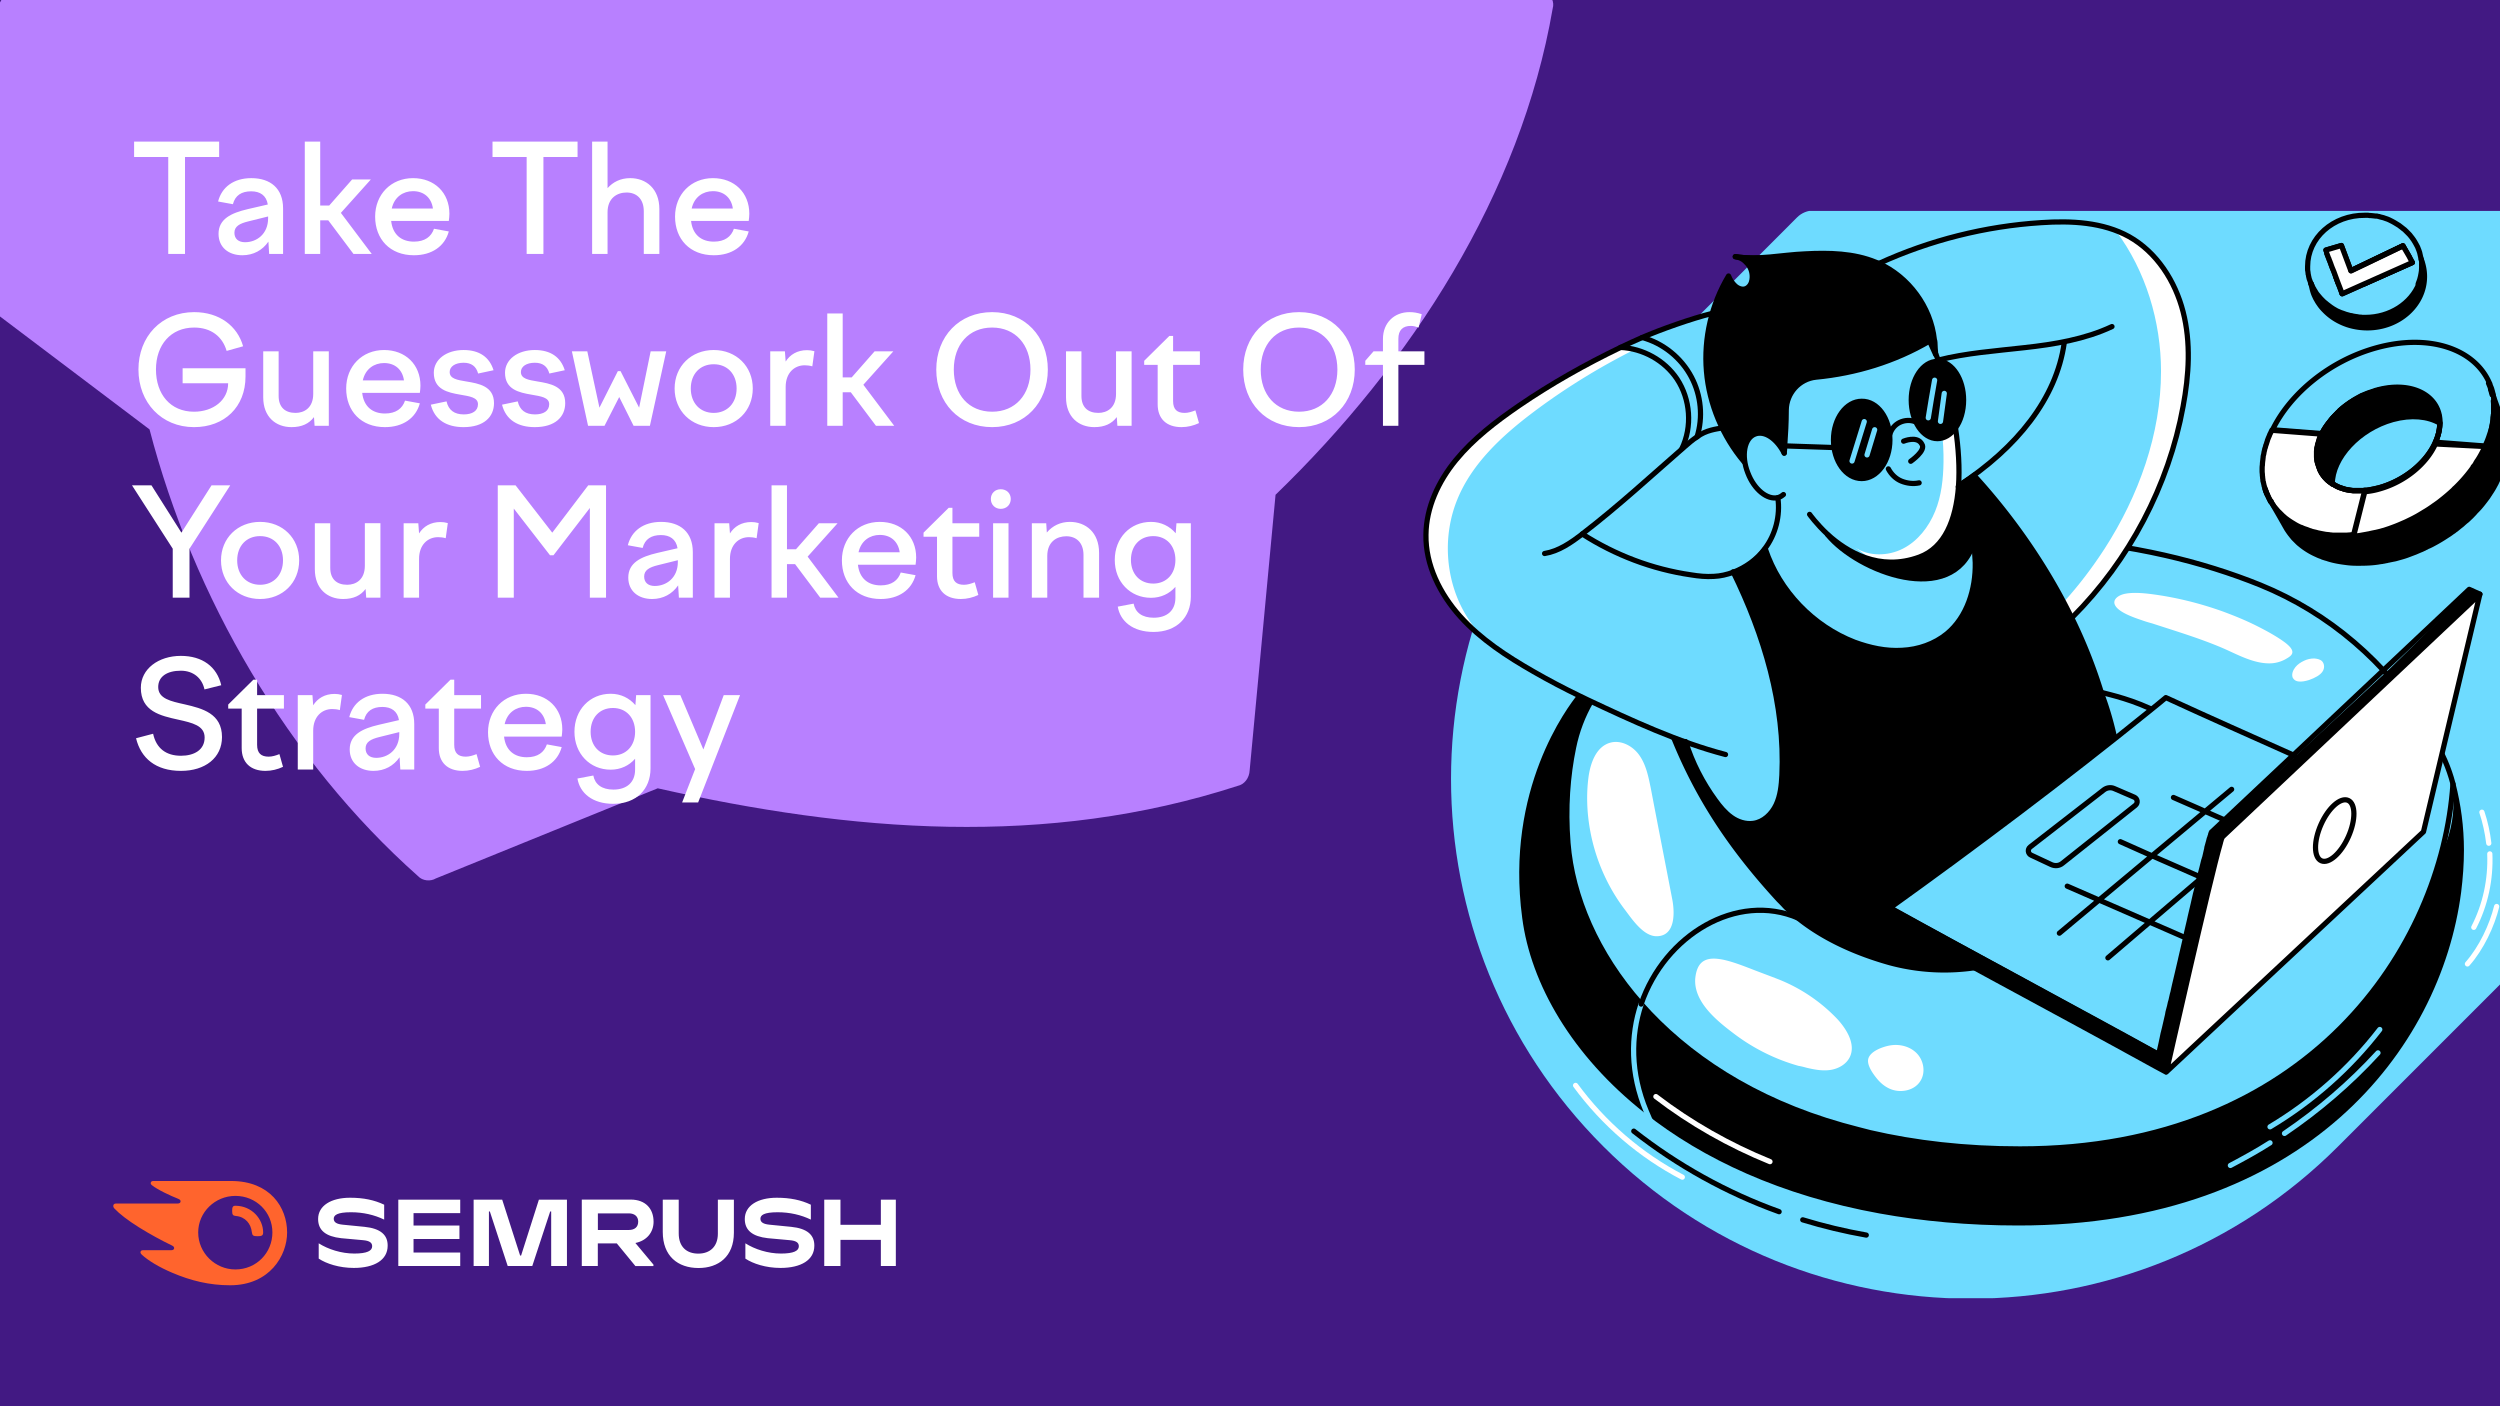
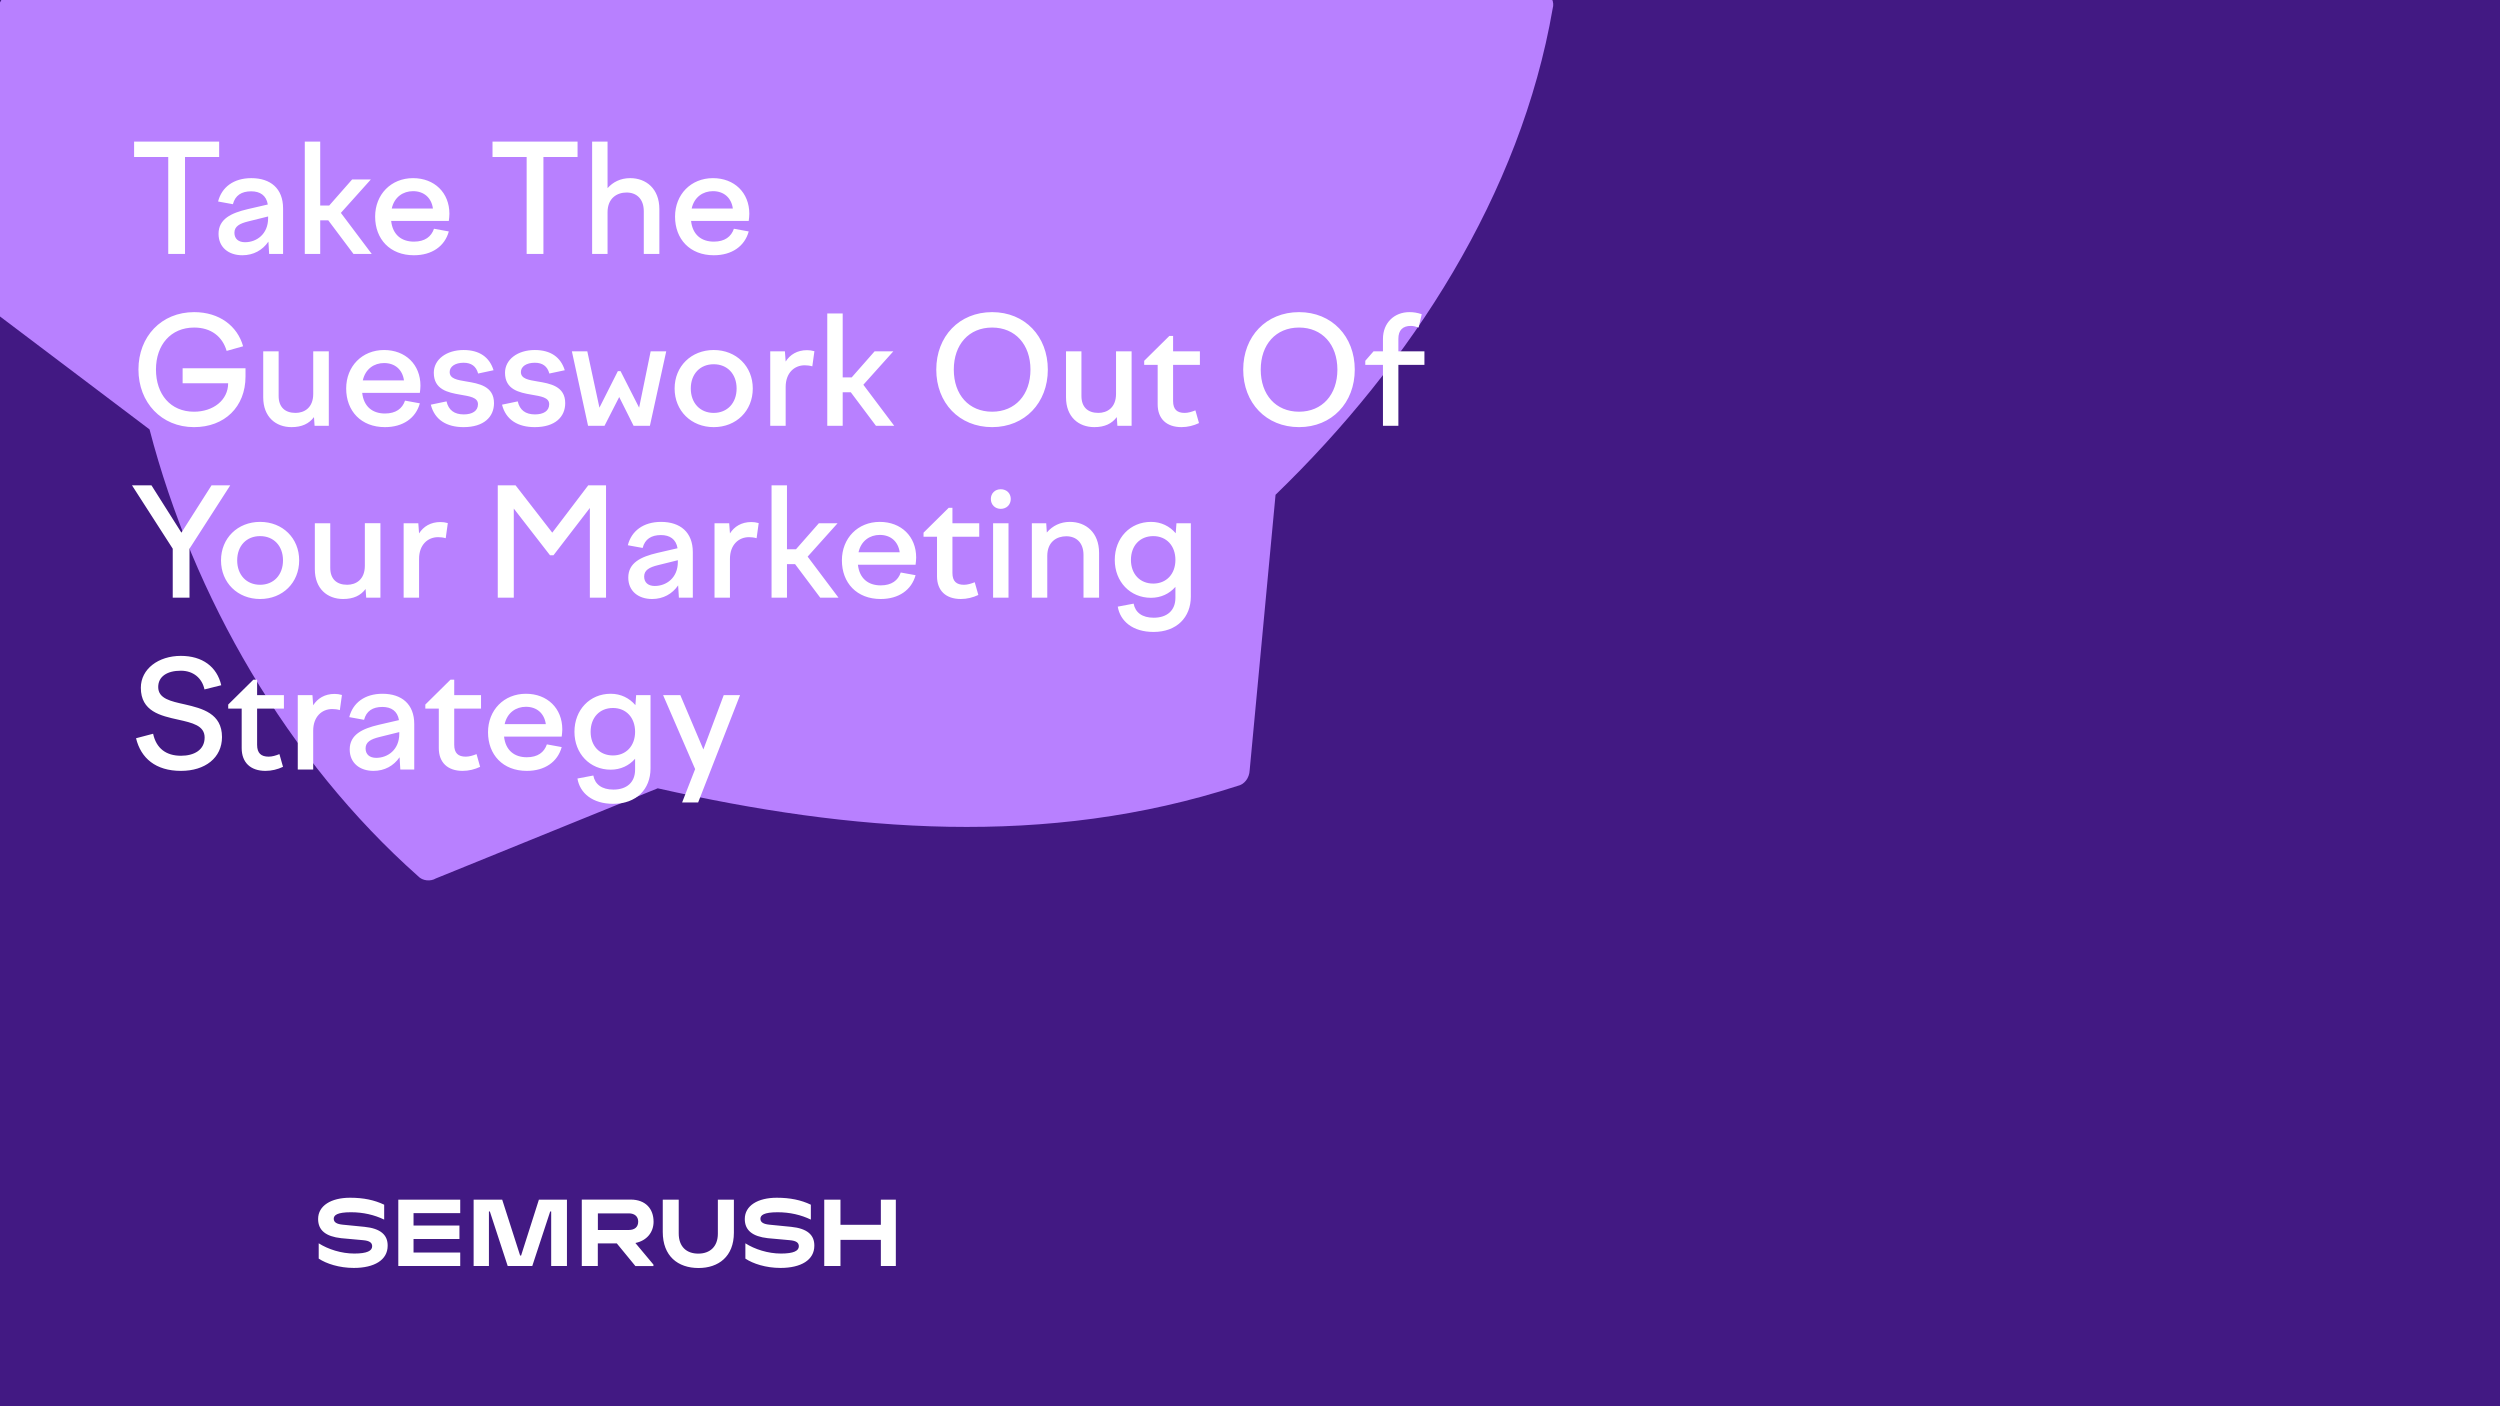
<svg xmlns="http://www.w3.org/2000/svg" width="1920" height="1080" fill="none">
  <rect width="100%" height="100%" fill="#808080" stroke="none" />
  <g clip-path="url(#a)">
    <path fill="#421983" d="M0 0h1920v1080H0z" />
    <path d="M1011.98-138.185c-33.539-128.739-105.987-254.067-206.183-343.061-3.594-3.893-9.837-4.147-13.685-1.806l-170.43 69.235c-148.734-33.529-298.331-45.864-445.37 1.846-5.046 1.043-8.995 5.878-9.249 12.111-4.173 41.039-19.868 211.48-19.868 211.48C43.031-87.726-41.072 42.467-65.641 185.073c-1.452 4.936.842 10.025 5.736 12.721L114.84 329.785c33.534 128.738 105.983 254.066 206.178 343.061 3.594 3.893 9.838 4.147 13.686 1.806l170.429-69.235c148.735 33.528 298.332 45.863 445.371-1.847 5.045-1.043 8.995-5.877 9.248-12.111l19.869-211.479C1083.78 279.325 1167.89 149.133 1192.46 6.526c1.45-4.936-.85-10.024-5.74-12.72l-174.74-131.991Z" fill="#B880FF" />
    <path d="M129.21 195h12.88v-74.405h26.22V108.75h-65.32v11.845h26.22V195Zm77.498 0h10.695v-34.96c0-15.295-9.66-23.23-24.38-23.23-13.685 0-22.77 7.015-25.53 17.94l11.385 2.07c1.725-6.785 6.67-9.89 14.03-9.89 6.785 0 11.615 3.105 12.765 10.12l-15.41 3.565c-12.765 2.99-22.425 7.59-22.425 18.975 0 10.35 7.705 16.445 18.285 16.445 8.51 0 15.525-3.91 20.01-10.465l.575 9.43Zm-26.68-16.215c0-4.945 4.025-7.13 10.58-8.74l15.295-3.795v1.38c0 12.19-8.855 18.4-17.71 18.4-5.06 0-8.165-2.645-8.165-7.245Zm90.389-40.94-17.595 20.01h-6.9V108.75h-11.845V195h11.845v-25.76h6.21l19.32 25.76h14.03l-23.69-31.51 23-25.645h-14.375Zm47.471 58.19c13.8 0 23.69-6.9 26.795-18.285l-11.385-2.07c-2.07 6.095-7.015 9.89-15.41 9.89-9.545 0-16.33-5.29-17.48-15.87h44.275c.23-1.84.46-3.795.46-5.52 0-16.215-11.5-27.37-27.945-27.37-16.905 0-29.095 12.535-29.095 29.555 0 17.25 11.385 29.67 29.785 29.67Zm-.69-49.22c8.395 0 14.145 5.06 15.295 13.34h-31.625c1.955-8.855 8.74-13.34 16.33-13.34ZM404.469 195h12.88v-74.405h26.22V108.75h-65.32v11.845h26.22V195Zm50.287 0h11.845v-31.97c0-10.925 7.36-15.18 14.605-15.18 7.59 0 13.225 4.83 13.225 14.375V195h11.96v-34.385c0-15.755-10.235-23.805-22.425-23.805-7.475 0-13.34 3.105-17.365 7.705V108.75h-11.845V195Zm93.469 1.035c13.8 0 23.69-6.9 26.795-18.285l-11.385-2.07c-2.07 6.095-7.015 9.89-15.41 9.89-9.545 0-16.33-5.29-17.48-15.87h44.275c.23-1.84.46-3.795.46-5.52 0-16.215-11.5-27.37-27.945-27.37-16.905 0-29.095 12.535-29.095 29.555 0 17.25 11.385 29.67 29.785 29.67Zm-.69-49.22c8.395 0 14.145 5.06 15.295 13.34h-31.625c1.955-8.855 8.74-13.34 16.33-13.34ZM119.78 283.76c0-18.86 11.385-32.2 29.325-32.2 12.995 0 21.735 6.9 24.955 17.94l12.65-3.565c-4.37-15.525-18.17-26.22-37.605-26.22-25.185 0-42.78 18.745-42.78 44.045 0 25.415 17.71 44.275 42.665 44.275 23.46 0 39.56-15.525 39.56-38.87v-6.325h-48.3v11.5h34.96c0 12.995-11.5 21.85-26.22 21.85-18.055 0-29.21-13.34-29.21-32.43Zm94.216-13.915h-11.845v35.305c0 14.95 9.545 22.885 21.735 22.885 7.935 0 13.455-2.645 17.25-7.705l.46 6.67h10.925v-57.155h-11.96v32.66c0 10.695-6.9 14.605-13.57 14.605-8.165 0-12.995-4.485-12.995-12.995v-34.27Zm81.656 58.19c13.8 0 23.69-6.9 26.795-18.285l-11.385-2.07c-2.07 6.095-7.015 9.89-15.41 9.89-9.545 0-16.33-5.29-17.48-15.87h44.275c.23-1.84.46-3.795.46-5.52 0-16.215-11.5-27.37-27.945-27.37-16.905 0-29.095 12.535-29.095 29.555 0 17.25 11.385 29.67 29.785 29.67Zm-.69-49.22c8.395 0 14.145 5.06 15.295 13.34h-31.625c1.955-8.855 8.74-13.34 16.33-13.34Zm61.082 49.22c15.64 0 23.345-7.935 23.345-18.4 0-13.11-11.615-15.065-21.275-16.675-6.9-1.15-12.765-2.07-12.765-7.245 0-4.255 4.255-7.13 10.695-7.13 5.865 0 9.66 2.645 11.155 8.28l11.845-2.53c-3.105-10.005-10.81-15.525-23-15.525-13.34 0-22.885 7.36-22.885 17.48 0 12.88 10.81 15.18 20.24 16.79 7.245 1.265 13.685 2.07 13.685 7.36 0 5.175-4.37 7.82-10.925 7.82-7.245 0-11.73-3.335-13.225-10.005l-12.075 2.53c2.99 11.845 12.42 17.25 25.185 17.25Zm54.692 0c15.64 0 23.345-7.935 23.345-18.4 0-13.11-11.615-15.065-21.275-16.675-6.9-1.15-12.765-2.07-12.765-7.245 0-4.255 4.255-7.13 10.695-7.13 5.865 0 9.66 2.645 11.155 8.28l11.845-2.53c-3.105-10.005-10.81-15.525-23-15.525-13.34 0-22.885 7.36-22.885 17.48 0 12.88 10.81 15.18 20.24 16.79 7.245 1.265 13.685 2.07 13.685 7.36 0 5.175-4.37 7.82-10.925 7.82-7.245 0-11.73-3.335-13.225-10.005l-12.075 2.53c2.99 11.845 12.42 17.25 25.185 17.25Zm28.473-58.19L451.629 327h12.65l11.27-22.08 11.04 22.08h12.535l12.535-57.155h-11.96l-8.855 43.24-14.26-28.06h-2.07l-14.145 28.06-9.315-43.24h-11.845Zm108.909-1.035c-17.25 0-30.015 12.535-30.015 29.555 0 17.135 12.765 29.67 30.015 29.67 17.365 0 30.015-12.535 30.015-29.67 0-17.02-12.65-29.555-30.015-29.555Zm0 10.925c10.465 0 17.595 7.475 17.595 18.63s-7.13 18.745-17.595 18.745-17.595-7.59-17.595-18.745c0-11.155 7.13-18.63 17.595-18.63ZM591.543 327h11.845v-29.785c0-10.81 6.67-16.675 14.605-16.675 1.955 0 3.91.23 5.865.805l1.61-11.615c-2.185-.575-3.68-.805-5.635-.805-7.59 0-13.11 3.45-16.445 8.74l-.575-7.82h-11.27V327Zm80.139-57.155-17.595 20.01h-6.9V240.75h-11.845V327h11.845v-25.76h6.21l19.32 25.76h14.03l-23.69-31.51 23-25.645h-14.375Zm47.377 14.03c0 25.53 17.595 44.16 42.895 44.16 25.185 0 42.78-18.745 42.78-44.16 0-25.53-17.595-44.16-42.78-44.16-25.3 0-42.895 18.63-42.895 44.16Zm72.335 0c0 19.32-11.73 32.315-29.44 32.315-17.825 0-29.44-12.995-29.44-32.315s11.615-32.315 29.44-32.315c17.71 0 29.44 12.995 29.44 32.315Zm39.154-14.03h-11.845v35.305c0 14.95 9.545 22.885 21.735 22.885 7.935 0 13.455-2.645 17.25-7.705l.46 6.67h10.925v-57.155h-11.96v32.66c0 10.695-6.9 14.605-13.57 14.605-8.165 0-12.995-4.485-12.995-12.995v-34.27Zm48.192 7.245v3.105h10.35v30.36c0 11.04 6.785 17.48 18.285 17.48 4.715 0 9.315-1.15 13.455-3.105l-2.76-9.775c-2.875 1.15-5.635 1.955-8.28 1.955-5.75 0-8.855-2.645-8.855-9.085v-27.83h20.585v-10.35h-20.585V258h-2.875l-19.32 19.09Zm76.047 6.785c0 25.53 17.595 44.16 42.895 44.16 25.188 0 42.778-18.745 42.778-44.16 0-25.53-17.59-44.16-42.778-44.16-25.3 0-42.895 18.63-42.895 44.16Zm72.333 0c0 19.32-11.73 32.315-29.438 32.315-17.825 0-29.44-12.995-29.44-32.315s11.615-32.315 29.44-32.315c17.708 0 29.438 12.995 29.438 32.315Zm66.84-3.68v-10.35h-20.01v-9.66c0-6.67 3.45-9.89 9.55-9.89 2.18 0 3.91.575 5.98 1.265l2.41-10.235c-3.33-1.15-6.32-1.61-9.43-1.61-11.5 0-20.35 8.05-20.35 20.585v9.545h-7.25l-6.32 7.245v3.105h13.57V327h11.84v-46.805h20.01ZM132.66 459h12.88v-37.605l31.28-48.645h-14.375l-23.115 36.34-23-36.34h-14.95l31.28 48.645V459Zm67.089-58.19c-17.25 0-30.015 12.535-30.015 29.555 0 17.135 12.765 29.67 30.015 29.67 17.365 0 30.015-12.535 30.015-29.67 0-17.02-12.65-29.555-30.015-29.555Zm0 10.925c10.465 0 17.595 7.475 17.595 18.63s-7.13 18.745-17.595 18.745-17.595-7.59-17.595-18.745c0-11.155 7.13-18.63 17.595-18.63Zm53.89-9.89h-11.845v35.305c0 14.95 9.545 22.885 21.735 22.885 7.935 0 13.455-2.645 17.25-7.705l.46 6.67h10.925v-57.155h-11.96v32.66c0 10.695-6.9 14.605-13.57 14.605-8.165 0-12.995-4.485-12.995-12.995v-34.27ZM309.995 459h11.845v-29.785c0-10.81 6.67-16.675 14.605-16.675 1.955 0 3.91.23 5.865.805l1.61-11.615c-2.185-.575-3.68-.805-5.635-.805-7.59 0-13.11 3.45-16.445 8.74l-.575-7.82h-11.27V459Zm72.288 0h12.305v-68.425l27.83 35.88h2.645l27.945-36.34V459h12.42v-86.25h-13.685l-27.6 36.34-28.175-36.34h-13.685V459Zm139.103 0h10.695v-34.96c0-15.295-9.66-23.23-24.38-23.23-13.685 0-22.77 7.015-25.53 17.94l11.385 2.07c1.725-6.785 6.67-9.89 14.03-9.89 6.785 0 11.615 3.105 12.765 10.12l-15.41 3.565c-12.765 2.99-22.425 7.59-22.425 18.975 0 10.35 7.705 16.445 18.285 16.445 8.51 0 15.525-3.91 20.01-10.465l.575 9.43Zm-26.68-16.215c0-4.945 4.025-7.13 10.58-8.74l15.295-3.795v1.38c0 12.19-8.855 18.4-17.71 18.4-5.06 0-8.165-2.645-8.165-7.245ZM548.755 459H560.6v-29.785c0-10.81 6.67-16.675 14.605-16.675 1.955 0 3.91.23 5.865.805l1.61-11.615c-2.185-.575-3.68-.805-5.635-.805-7.59 0-13.11 3.45-16.445 8.74l-.575-7.82h-11.27V459Zm80.139-57.155-17.595 20.01h-6.9V372.75h-11.845V459h11.845v-25.76h6.21l19.32 25.76h14.03l-23.69-31.51 23-25.645h-14.375Zm47.471 58.19c13.8 0 23.69-6.9 26.795-18.285l-11.385-2.07c-2.07 6.095-7.015 9.89-15.41 9.89-9.545 0-16.33-5.29-17.48-15.87h44.275c.23-1.84.46-3.795.46-5.52 0-16.215-11.5-27.37-27.945-27.37-16.905 0-29.095 12.535-29.095 29.555 0 17.25 11.385 29.67 29.785 29.67Zm-.69-49.22c8.395 0 14.145 5.06 15.295 13.34h-31.625c1.955-8.855 8.74-13.34 16.33-13.34Zm33.597-1.725v3.105h10.35v30.36c0 11.04 6.785 17.48 18.285 17.48 4.715 0 9.315-1.15 13.455-3.105l-2.76-9.775c-2.875 1.15-5.635 1.955-8.28 1.955-5.75 0-8.855-2.645-8.855-9.085v-27.83h20.585v-10.35h-20.585V390h-2.875l-19.32 19.09Zm51.699-25.875c0 4.37 3.22 7.59 7.59 7.59 4.485 0 7.705-3.22 7.705-7.59 0-4.37-3.22-7.475-7.705-7.475-4.37 0-7.59 3.105-7.59 7.475ZM762.696 459h11.845v-57.155h-11.845V459Zm29.76 0h11.845v-31.97c0-11.04 7.36-15.18 14.605-15.18 7.59 0 13.225 4.83 13.225 14.375V459h11.96v-34.385c0-15.755-10.235-23.805-22.425-23.805-7.245 0-13.34 2.99-17.71 8.165l-.46-7.13h-11.04V459Zm63.684-28.98c0 16.79 11.845 29.095 27.83 29.095 7.59 0 14.145-3.105 18.745-8.395v8.395c0 9.775-6.44 15.295-16.675 15.295-8.855 0-14.145-4.025-15.41-10.81l-12.19 2.3c1.84 11.155 11.5 19.435 27.485 19.435 17.71 0 28.635-11.155 28.635-27.14v-56.35h-11.04l-.575 7.705c-4.6-5.405-11.155-8.74-18.975-8.74-15.985 0-27.83 12.305-27.83 29.21Zm12.42 0c0-10.925 6.9-18.285 17.135-18.285 10.12 0 17.02 7.36 17.02 18.285 0 10.81-6.9 18.17-17.02 18.17-10.235 0-17.135-7.36-17.135-18.17Zm-698.64 96.235c-3.335-14.26-14.49-22.54-31.05-22.54-17.135 0-30.705 10.005-30.705 24.495 0 18.17 15.18 21.505 28.75 24.495 10.695 2.415 20.24 4.485 20.24 13.685 0 9.66-8.165 14.03-18.17 14.03-11.385 0-18.975-5.635-21.39-16.905l-13.11 3.45c3.68 15.295 15.065 25.07 34.5 25.07 18.515 0 31.51-10.005 31.51-25.99 0-18.055-15.065-21.965-28.52-25.07-10.81-2.415-20.47-4.37-20.47-13.34 0-7.935 6.67-12.535 17.365-12.535 9.66 0 16.33 5.75 18.17 14.375l12.88-3.22Zm5.343 14.835v3.105h10.35v30.36c0 11.04 6.785 17.48 18.285 17.48 4.715 0 9.315-1.15 13.455-3.105l-2.76-9.775c-2.875 1.15-5.635 1.955-8.28 1.955-5.75 0-8.855-2.645-8.855-9.085v-27.83h20.585v-10.35h-20.585V522h-2.875l-19.32 19.09ZM228.687 591h11.845v-29.785c0-10.81 6.67-16.675 14.605-16.675 1.955 0 3.91.23 5.865.805l1.61-11.615c-2.185-.575-3.68-.805-5.635-.805-7.59 0-13.11 3.45-16.445 8.74l-.575-7.82h-11.27V591Zm78.759 0h10.695v-34.96c0-15.295-9.66-23.23-24.38-23.23-13.685 0-22.77 7.015-25.53 17.94l11.385 2.07c1.725-6.785 6.67-9.89 14.03-9.89 6.785 0 11.615 3.105 12.765 10.12l-15.41 3.565c-12.765 2.99-22.425 7.59-22.425 18.975 0 10.35 7.705 16.445 18.285 16.445 8.51 0 15.525-3.91 20.01-10.465l.575 9.43Zm-26.68-16.215c0-4.945 4.025-7.13 10.58-8.74l15.295-3.795v1.38c0 12.19-8.855 18.4-17.71 18.4-5.06 0-8.165-2.645-8.165-7.245Zm45.884-33.695v3.105H337v30.36c0 11.04 6.785 17.48 18.285 17.48 4.715 0 9.315-1.15 13.455-3.105l-2.76-9.775c-2.875 1.15-5.635 1.955-8.28 1.955-5.75 0-8.855-2.645-8.855-9.085v-27.83h20.585v-10.35h-20.585V522h-2.875l-19.32 19.09Zm77.937 50.945c13.8 0 23.69-6.9 26.795-18.285l-11.385-2.07c-2.07 6.095-7.015 9.89-15.41 9.89-9.545 0-16.33-5.29-17.48-15.87h44.275c.23-1.84.46-3.795.46-5.52 0-16.215-11.5-27.37-27.945-27.37-16.905 0-29.095 12.535-29.095 29.555 0 17.25 11.385 29.67 29.785 29.67Zm-.69-49.22c8.395 0 14.145 5.06 15.295 13.34h-31.625c1.955-8.855 8.74-13.34 16.33-13.34Zm37.277 19.205c0 16.79 11.845 29.095 27.83 29.095 7.59 0 14.145-3.105 18.745-8.395v8.395c0 9.775-6.44 15.295-16.675 15.295-8.855 0-14.145-4.025-15.41-10.81l-12.19 2.3c1.84 11.155 11.5 19.435 27.485 19.435 17.71 0 28.635-11.155 28.635-27.14v-56.35h-11.04l-.575 7.705c-4.6-5.405-11.155-8.74-18.975-8.74-15.985 0-27.83 12.305-27.83 29.21Zm12.42 0c0-10.925 6.9-18.285 17.135-18.285 10.12 0 17.02 7.36 17.02 18.285 0 10.81-6.9 18.17-17.02 18.17-10.235 0-17.135-7.36-17.135-18.17Zm55.66-28.175 24.61 56.81-10.005 25.645h12.305l32.2-82.455h-12.535l-15.64 41.745-17.71-41.745h-13.225Z" fill="#fff" />
    <g clip-path="url(#b)">
      <path d="M501.94 938.273c0-9.835-6.052-16.997-17.653-16.997h-37.474v50.991h12.306v-17.35h14.577l14.273 17.4h13.87v-1.109l-13.87-16.594c8.726-1.765 13.971-8.17 13.971-16.341Zm-19.015 6.355H459.17v-12.761h23.755c4.388 0 7.213 2.32 7.213 6.355 0 4.136-2.724 6.406-7.213 6.406ZM688 921.322h-11.499v19.317h-31.019v-19.317h-12.458v50.991h12.458V952.24h31.019v20.073H688v-50.991ZM413.878 921.322l-13.668 42.922h-.756l-13.77-42.922h-21.939v50.991h11.751v-41.912h.706l13.719 41.912h18.863l13.769-41.912h.757v41.912h12.105v-50.991h-21.537ZM279.869 942.204c-4.338-.454-12.458-1.21-16.796-1.664-4.287-.454-6.758-1.715-6.758-4.539 0-2.724 2.623-4.994 13.214-4.994 9.381 0 18.006 2.018 25.521 5.649v-11.449c-7.515-3.581-15.837-5.346-26.176-5.346-14.526 0-24.563 6.052-24.563 16.341 0 8.675 5.901 13.416 17.703 14.728 4.287.454 11.55 1.109 16.644 1.513 5.548.454 7.162 2.169 7.162 4.69 0 3.481-3.883 5.599-13.719 5.599-9.986 0-20.124-3.278-27.336-7.868v11.751c5.8 3.884 15.787 7.162 26.933 7.162 15.837 0 26.025-6.102 26.025-17.047.101-8.221-5.346-13.265-17.854-14.526ZM305.894 921.322v50.991h47.562v-10.389h-35.861v-10.39h35.255v-10.34h-35.255v-9.482h35.861v-10.39h-47.562ZM607.554 942.205c-4.338-.454-12.458-1.21-16.796-1.664-4.287-.454-6.758-1.715-6.758-4.54 0-2.723 2.623-4.993 13.214-4.993 9.381 0 18.006 2.018 25.521 5.649v-11.449c-7.515-3.581-15.837-5.346-26.176-5.346-14.526 0-24.563 6.052-24.563 16.341 0 8.675 5.901 13.416 17.703 14.728 4.287.453 11.55 1.109 16.644 1.513 5.548.454 7.162 2.168 7.162 4.69 0 3.48-3.883 5.599-13.718 5.599-9.987 0-20.125-3.279-27.337-7.868v11.751c5.8 3.884 15.787 7.162 26.933 7.162 15.837 0 26.025-6.103 26.025-17.047.101-8.221-5.346-13.265-17.854-14.526ZM551.318 921.322v26.126c0 9.886-6.002 15.333-15.03 15.333-9.079 0-15.03-5.346-15.03-15.484v-25.975h-12.257v24.815c0 18.51 11.55 27.69 27.488 27.69 15.283 0 27.135-8.776 27.135-27.085v-25.42h-12.306Z" fill="#fff" />
-       <path d="M202.096 946.542c0 2.472-1.261 2.875-4.388 2.875-3.329 0-3.934-.555-4.287-3.077-.656-6.405-4.993-11.852-12.256-12.457-2.32-.202-2.875-1.06-2.875-3.934 0-2.674.403-3.934 2.471-3.934 12.66.05 21.335 10.188 21.335 20.527Zm18.409 0c0-19.216-13.012-39.542-43.073-39.542h-59.716c-1.211 0-1.967.605-1.967 1.715 0 .605.454 1.16.857 1.462 2.169 1.715 5.397 3.632 9.634 5.75 4.135 2.068 7.363 3.43 10.591 4.741 1.362.555 1.866 1.16 1.866 1.917 0 1.059-.756 1.715-2.219 1.715h-47.41c-1.412 0-2.068.908-2.068 1.815 0 .757.252 1.413.908 2.068 3.833 4.035 9.986 8.877 18.914 14.476 7.817 4.892 17.501 10.188 25.218 13.87 1.311.605 1.715 1.311 1.715 2.067-.051.858-.707 1.564-2.22 1.564h-21.738c-1.21 0-1.916.656-1.916 1.664 0 .555.454 1.261 1.059 1.816 4.943 4.489 12.861 9.381 23.402 13.87 14.072 6.002 28.346 9.583 44.384 9.583 30.413 0 43.779-22.797 43.779-40.551Zm-39.744 28.396c-15.534 0-28.547-12.66-28.547-28.446 0-15.535 12.962-28.043 28.547-28.043 15.938 0 28.446 12.458 28.446 28.043 0 15.786-12.457 28.446-28.446 28.446Z" fill="#FF642D" />
    </g>
    <g clip-path="url(#c)">
      <path d="M1393.1 161.614c-4.88 0-9.56 1.951-12.88 5.269l-148.89 149.111c-155.92 155.942-155.92 408.493 0 564.435 155.91 155.941 408.42 155.941 564.34 0l148.89-148.915c3.51-3.514 5.27-8.002 5.27-12.882V171.958c0-5.66-4.69-10.344-10.35-10.344H1393.1Z" fill="#6EDBFF" />
-       <path d="m1722.3 445.002-112.01 85.875s-112.6-22.835-211.14 22.835c-56.4 20.688-74.35 91.926-33.76 136.23.19.195.39.585.78.781 1.37 1.756 2.93 3.317 4.68 5.074.2.195.39.195.39.39 2.93 2.928 6.25 5.855 9.76 8.783-47.22-20.298-102.84 13.076-120.59 65.968-34.35-38.449-52.89-82.362-56.2-123.348-3.91-51.33 2.34-71.433 10.34-90.56l-4.49-6.245s41.17-78.069 195.53-122.373c155.91-44.499 316.71 16.59 316.71 16.59Z" fill="#6EDBFF" />
      <path d="M1260.21 770.938s.2.195 0 0c-8 24.592-8.19 53.087 4.1 82.558-55.81-43.914-87.03-98.757-93.47-148.721-12.88-98.171 34.73-160.626 42.54-170.384.97.39 45.86-52.696 77.08-60.698-54.84 40.205-70.06 64.406-69.28 64.796-14.05 27.91-20.68 64.212-17.17 109.101 3.51 40.791 22.05 84.704 56.2 123.348Z" fill="#000" />
      <path d="M1883.87 602.115c4.1 16.005 6.44 32.984 6.44 50.745 0 10.539-.78 21.274-2.15 32.203-15.61 119.64-118.84 254.113-338.17 254.113-38.25 0-73.57-3.318-105.96-9.173-75.52-13.662-135.43-41.767-179.53-76.702-12.29-29.471-12.1-57.966-3.9-82.362 55.42 62.454 151.62 111.247 290.95 111.247 221.68.195 323.93-154.771 332.32-280.071Z" fill="#000" />
      <path d="M1655.75 819.145c2.54 1.366 5.08 2.733 7.61 4.099h.59l197.48-184.437 15.61-58.356a200.576 200.576 0 0 1 7.02 21.664c-8.39 125.3-110.64 280.266-332.51 280.266-139.33 0-235.73-48.793-290.95-111.248 17.76-53.086 73.37-86.461 120.59-65.968 29.47 23.811 62.25 35.717 130.36 37.278l16 6.831c3.12 1.757 6.05 3.318 9.17 4.879 39.61 21.664 79.42 43.133 119.03 64.992Z" fill="#6EDBFF" />
      <path d="m1860.65 554.688 18.34 30.447c-54.83 10.344-134.84 32.593-169.77 16.98-19.9-44.109-54.64-59.137-58.93-55.624-11.51-6.441-24-11.32-36.1-14.638a395.104 395.104 0 0 0-22.83-57.77c17.37-17.371 32.59-36.888 45.47-57.966l-2.35 3.708c40.59 4.879 90.74 22.249 134.65 46.451 38.05 20.688 69.27 51.525 91.52 88.412Z" fill="#6EDBFF" />
      <path d="M1527.55 749.274s200.6-31.032 181.87-147.159c3.9-53.477 48.58-74.36 93.47-71.823 63.03 3.708 100.88 71.628 71.03 127.252l-64.2 118.859-211.73 101.294s-67.71-128.423-70.44-128.423Z" fill="#6EDBFF" />
      <path d="M1219.82 598.017c1.36-11.515 5.85-24.787 17.17-27.715 8.39-2.147 17.56 2.928 22.44 10.344 4.88 7.222 6.64 16.2 8.39 24.787 5.47 28.69 11.12 57.38 16.59 85.875 1.75 9.564 2.34 27.324-11.71 27.715-10.34.39-19.12-12.882-24.59-20.103-13.85-18.151-23.22-39.815-27.12-62.455-2.15-12.491-2.73-25.567-1.17-38.448ZM1387.83 820.122c5.85 1.366 12.1 2.537 18.15 1.561 6.05-.976 11.9-4.294 14.63-9.758 4.69-9.564-1.95-20.884-9.17-28.886a126.865 126.865 0 0 0-44.88-30.642c-7.41-2.927-15.02-5.66-22.44-8.587-6.63-2.537-13.27-5.075-20.1-6.636-4.88-.976-10.54-1.757-15.02.585-4.88 2.538-6.44 8.198-7.03 13.467-1.56 18.542 17.37 33.375 30.64 43.328 14.63 10.93 31.22 19.127 48.59 24.006 2.34.391 4.48.976 6.63 1.562ZM1451.25 836.126c8.2 3.708 19.32 1.561 23.81-6.246 3.9-6.44 2.34-15.418-2.93-20.883s-13.46-7.417-20.88-6.05c-5.27.975-14.83 4.293-16.39 10.148-1.37 5.075 4.1 12.296 7.22 16.004 2.73 3.123 5.66 5.465 9.17 7.027ZM1644.63 476.23c-8.78-2.927-19.12-7.026-20.68-12.491-.98-3.708 3.12-6.831 8.58-7.807 5.47-.976 12.1-.585 18.54.195 18.93 2.342 38.05 7.027 56 13.467 8.98 3.318 17.57 6.831 25.76 10.93 7.81 3.903 16 8.392 22.25 13.076 2.73 2.147 5.46 4.684 5.46 7.222 0 2.537-2.92 4.098-5.66 5.66-3.7 1.951-8.39 3.318-14.05 2.927-11.51-.585-23.22-7.026-32.97-11.32-17.57-7.611-36.5-13.271-55.03-19.322a99.72 99.72 0 0 1-8.2-2.537Z" fill="#fff" />
      <path d="M1912.17 655.787c.78 19.518-3.32 39.035-12.3 56.405M1906.11 623.778c2.54 7.612 4.3 15.614 5.27 23.811" stroke="#fff" stroke-width="4.007" stroke-miterlimit="10" stroke-linecap="round" stroke-linejoin="round" />
      <path d="M1761.71 521.704c1.76 1.952 4.88 1.952 7.42 1.561 1.37-.195 2.73-.585 4.1-.976 2.34-.78 4.49-1.756 6.44-2.927 1.56-.976 3.12-2.147 4.09-3.708 1.57-2.342 1.57-5.66-.39-7.807-1.56-1.562-3.9-1.952-6.04-2.147-2.74 0-5.47.585-7.81 1.756-2.54 1.172-4.88 2.733-6.64 4.88-1.75 2.147-3.12 5.269-2.14 8.002.39.585.58.976.97 1.366Z" fill="#fff" />
      <path d="M1369.29 439.928c146.94-45.67 278.46-26.348 366.67 9.368 52.68 21.469 96.98 59.527 126.83 108.125l6.25 10.149c6.63 10.734 11.71 22.249 14.83 34.35v.195c4.1 16.004 6.44 32.984 6.44 50.744 0 10.54-.78 21.274-2.15 32.204-15.61 119.64-118.84 254.113-338.17 254.113-38.25 0-73.57-3.318-105.96-9.173-75.52-13.662-135.43-41.767-179.53-76.703-55.81-43.913-87.03-98.756-93.47-148.72-13.07-97.976 34.54-160.431 42.35-170.189 0 0 57.17-71.433 155.91-94.463Z" stroke="#000" stroke-width="4.007" stroke-miterlimit="10" stroke-linecap="round" stroke-linejoin="round" />
      <path d="M1883.87 602.114c-8.39 125.3-110.64 280.266-332.51 280.266-42.35 0-80.6-4.489-115.14-12.491 0 0-17.56-4.489-21.46-5.66-68.3-19.322-119.62-53.672-154.55-93.291-34.15-38.644-52.69-82.558-56-123.349-2.15-27.324-.2-51.915 4.29-73.579 5.07-24.982 18.15-47.427 37.07-64.602 24.59-22.054 66.16-52.306 123.92-69.871" stroke="#000" stroke-width="4.007" stroke-miterlimit="10" stroke-linecap="round" stroke-linejoin="round" />
      <path d="M1709.22 602.115c-20.68-54.844-82.93-66.944-95.03-70.262 0 0-131.72-37.278-244.9 40.4" stroke="#000" stroke-width="4.007" stroke-miterlimit="10" stroke-linecap="round" stroke-linejoin="round" />
      <path d="M1260.41 771.133c-8.2 24.396-8.39 53.087 3.9 82.362l3.9 9.173" stroke="#6EDBFF" stroke-width="4.007" stroke-miterlimit="10" stroke-linecap="round" stroke-linejoin="round" />
      <path d="M1381.2 705.165c-47.23-20.493-102.84 13.077-120.79 65.968" stroke="#000" stroke-width="4.007" stroke-miterlimit="10" stroke-linecap="round" stroke-linejoin="round" />
      <path d="M1271.72 842.176c26.74 20.493 56.4 37.278 87.62 49.964" stroke="#fff" stroke-width="4.007" stroke-miterlimit="10" stroke-linecap="round" stroke-linejoin="round" />
      <path d="M1384.51 936.834c16 4.88 32.2 8.783 48.79 11.71M1254.75 868.719c33.56 26.348 71.42 47.427 111.61 61.869" stroke="#000" stroke-width="4.007" stroke-miterlimit="10" stroke-linecap="round" stroke-linejoin="round" />
      <path d="M1210.06 833.588c21.47 29.276 49.76 53.672 81.96 70.457" stroke="#fff" stroke-width="4.007" stroke-miterlimit="10" stroke-linecap="round" stroke-linejoin="round" />
      <path d="M1754.49 870.475c26.15-17.76 50.35-38.448 71.81-61.869M1712.93 895.067c10.34-5.465 20.68-11.125 30.44-17.37M1743.37 865.401c32.39-19.322 61.27-44.889 84.3-74.751" stroke="#6EDBFF" stroke-width="4.007" stroke-miterlimit="10" stroke-linecap="round" stroke-linejoin="round" />
      <path d="M1917.43 696.187c-3.51 14.443-11.7 32.008-22.44 44.109" stroke="#fff" stroke-width="4.007" stroke-miterlimit="10" stroke-linecap="round" stroke-linejoin="round" />
      <path d="M1676.64 312.09c-6.83 36.692-20.49 72.213-39.81 104.222-12.69 21.078-27.91 40.595-45.47 57.965-1.95-4.098-4.1-8.197-6.24-12.1-18.54-34.936-41.76-67.529-67.72-96.22l-.97-1.366c37.85-27.714 63.22-62.259 68.69-100.903l-.2-.976c-10.15 2.147-20.49 3.513-30.64 4.489-22.05 2.537-44.68 4.098-66.15 9.563-.58-1.561-1.17-2.927-1.75-4.489-.2-2.732-.59-6.44-.59-9.173 0-.781-.19-.976-.39-1.756-2.73-25.373-19.9-48.403-42.93-58.747 39.22-17.956 81.76-28.69 124.89-31.422 19.32-1.172 39.42-.781 57.37 6.05a114.01 114.01 0 0 1 9.95 4.684c21.27 11.905 35.52 34.155 41.56 57.771 6.25 23.615 4.69 48.402.4 72.408Z" fill="#6EDBFF" />
      <path d="M1676.64 312.09c-6.83 36.692-20.49 72.214-39.81 104.222-12.69 21.078-27.91 40.595-45.47 57.965-1.95-4.098-4.1-8.197-6.24-12.1 11.51-12.686 21.85-26.348 31.22-40.791 26.15-40.596 43.32-88.022 43.32-136.229 0-38.254-11.71-77.093-34.54-107.735 3.32 1.366 6.64 2.928 9.95 4.684 21.27 11.906 35.52 34.155 41.57 57.771 5.85 23.42 4.29 48.207 0 72.213Z" fill="#fff" />
      <path d="M1381 705.165c-3.51-2.927-6.83-5.855-9.76-8.783-.19-.195-.19-.39-.39-.39-1.56-1.757-3.12-3.318-4.68-4.879-37.86-41.181-62.44-79.435-80.59-124.129 2.93 1.171 6.05 2.342 8.98 3.318 5.26 16.004 12.87 31.422 22.83 45.084 3.51 4.88 7.41 9.564 12.29 13.077 4.88 3.513 10.93 5.66 16.78 4.684 7.81-1.171 14.05-7.221 17.56-14.248 3.32-7.026 4.1-15.028 4.49-22.835 2.54-53.867-13.66-107.344-37.46-155.941 9.56-3.513 17.95-9.759 24.19-17.956v-.195l.2.195c10.93 32.398 36.68 59.332 68.49 71.433 11.51 4.489 24 7.026 36.49 6.245 12.49-.781 24.78-4.879 34.35-12.686 15.61-12.881 22.24-34.35 21.85-54.648 0-4.879-.58-9.954-1.36-14.833-2.15-14.833-6.83-29.08-11.52-43.328v-1.366h.78c4.1-2.537 8-5.27 11.71-8.002l.98 1.366c29.07 32.008 54.64 68.895 73.95 108.32a394.002 394.002 0 0 1 22.84 57.771c9.56 25.957 13.46 47.621 16.97 81.191 2.93 33.374-3.12 61.869-24.78 83.923-.78.781-1.76 1.757-2.54 2.538-40 39.424-98.35 53.867-152.4 39.229-29.86-8.392-53.27-20.493-70.25-34.155Z" fill="#000" stroke="#000" stroke-width="4.007" stroke-miterlimit="10" stroke-linecap="round" stroke-linejoin="round" />
      <path d="M1403.64 410.651c23.41 28.495 95.81 56.21 112.01 6.636.78 4.88 1.17 9.759 1.36 14.833.39 20.298-6.24 41.767-21.85 54.648-9.56 7.807-21.86 12.101-34.35 12.686-12.49.781-24.78-1.951-36.49-6.245-31.8-12.296-57.76-39.23-68.49-71.433l-.2-.195c8.2-11.125 11.91-25.567 9.96-39.229-8 2.146-18.15-6.051-23.03-18.932-1.17-2.928-1.95-5.855-2.34-8.783-1.37-9.953 1.36-18.736 7.8-21.273 7.42-2.928 16.98 3.513 22.44 14.637.2-1.756.39-3.708.39-5.659l37.28 1.366h.39c1.95 13.467 10.73 23.811 21.27 23.811 11.9 0 21.66-13.272 21.66-29.666 0-1.562 0-2.928-.2-4.489h.2c1.17-3.904 3.9-7.222 7.61-8.978 3.51-1.757 8-1.952 11.71-.586h.19c3.71 8.002 9.76 13.272 16.78 13.272 5.47 0 10.34-3.123 13.86-8.197 2.34 14.833 3.31 30.056 2.34 43.913v1.366c-1.95 25.763-10.54 47.037-30.05 54.258-30.83 10.93-55.81-4.489-70.25-17.761Z" fill="#6EDBFF" />
      <path d="M1424.52 420.41c10.73 7.026 25.37 6.831 36.88.976 11.51-5.856 19.9-16.785 24.78-28.691 4.88-11.905 6.25-24.981 6.44-37.863.39-32.008-7.61-64.211-22.83-92.511 1.37-3.708 8.2-5.074 11.32-2.927 3.12 2.146 4.88 6.05 6.24 9.758 14.44 38.839 19.52 81.191 14.83 122.372-.97 8.393-2.34 16.785-5.66 24.592-3.31 7.807-8.78 14.833-16.19 18.736-8.98 4.88-20.1 4.489-29.86 1.171-9.56-3.122-17.37-9.758-25.95-15.613Z" fill="#fff" />
      <path d="M1515.65 417.288c-16.2 49.573-88.6 21.859-112.01-6.636 14.44 13.272 39.42 28.69 70.44 17.37 19.52-7.221 28.1-28.3 30.05-54.257 4.49 14.247 9.18 28.69 11.52 43.523Z" fill="#000" />
      <path d="M1488.52 276.569c0 .195.2.585.39.78h-.97c-11.13 0-20.1 13.272-20.1 29.666 0 6.051 1.17 11.906 3.32 16.59h-.2c-3.71-1.366-8.2-1.171-11.71.585-3.51 1.757-6.44 5.075-7.61 8.978h-.19c-1.56-14.247-10.54-25.372-21.47-25.372-12.1 0-21.66 13.272-21.66 29.666 0 2.147.2 4.099.39 6.05h-.39l-37.27-1.366c.59-8.197 1.17-17.956 1.17-27.519.2-12.881 9.95-23.811 22.83-25.177 30.64-2.928 60.69-12.101 87.23-27.714 1.56 3.122 3.12 7.221 4.68 10.344v-.391c.39 1.952.98 3.318 1.56 4.88Z" fill="#6EDBFF" />
      <path d="M1322.46 328.68c-6.63-13.662-10.73-28.3-11.9-43.523-1.17-14.833.39-30.056 4.48-44.499 2.93-10.149 7.03-19.712 12.49-28.885 1.17 2.927 2.74 5.464 5.08 7.611 2.34 2.147 5.85 3.318 8.58 1.952 2.34-1.171 3.91-3.708 4.3-6.441.78-4.293-.39-9.173-3.32-12.491-2.34-2.927-6.05-4.684-9.76-5.074l.2-2.147c17.75 2.342 35.9.39 53.66-.39 18.34-.976 37.27-.586 54.44 6.44.59.196 1.17.586 1.95.781 23.23 10.344 40.2 33.569 42.93 58.747 0 .78.4.975.4 1.756 0 2.732.39 6.441.58 9.173v.39c-1.56-3.122-3.12-7.221-4.68-10.344-26.54 15.419-56.59 24.592-87.23 27.715-12.88 1.171-22.64 12.1-22.83 25.177-.2 9.563-.59 19.322-1.17 27.519-.2 1.952-.39 3.903-.39 5.66-5.66-11.125-15.03-17.566-22.44-14.638-6.44 2.537-9.37 11.125-7.81 21.274h-.58c-6.83-7.612-12.49-16.395-16.98-25.763Z" fill="#000" />
      <path d="M1368.51 595.284c-.39 7.807-1.17 15.809-4.49 22.835-3.31 7.026-9.75 13.272-17.56 14.248-5.85.78-11.9-1.171-16.78-4.684-4.88-3.514-8.78-8.198-12.29-13.077-9.96-13.662-17.76-28.885-22.83-45.084-2.93-.976-6.05-2.147-8.98-3.318-22.64-8.588-44.88-19.127-66.54-29.276-1.95-.976-3.71-1.757-5.66-2.732a582.222 582.222 0 0 1-34.54-18.151l-1.17-.586c-.39-.195-.59-.39-.98-.585-12.88-7.417-25.56-15.419-37.07-24.592a152.676 152.676 0 0 1-18.35-17.175c-15.61-17.37-26.73-39.62-26.34-62.845.2-20.883 9.56-40.986 23.03-57.38 13.46-16.395 30.63-29.471 48.2-41.572 24.78-16.98 51.12-31.813 78.25-44.889 3.7.195 7.22.78 10.92 1.561 13.08 3.318 24.98 11.32 32.59 22.64 10.34 15.614 11.9 36.692 3.71 53.672l.19.195c-25.17 21.859-49.76 44.499-76.1 64.797-.19.195-.39.39-.59.586 25.18 16.394 53.86 27.128 83.52 31.422 5.86.781 11.71 1.366 17.57 1.171 5.07-.39 10.14-1.366 14.83-3.123 23.8 48.598 40 102.075 37.46 155.942Z" fill="#6EDBFF" />
      <path d="M1176.89 515.068c.78.391 1.75.586 2.53.976l-.39.195-1.17-.585c-.39-.195-.78-.39-.97-.586ZM1255.53 268.371c-27.71 13.857-54.25 30.252-79.03 48.988-23.42 17.761-46.05 38.839-57.18 65.968-10.34 25.177-9.75 54.453 1.37 79.24 4.68 10.344 11.12 19.712 18.93 27.909a152.676 152.676 0 0 1-18.35-17.175c-15.61-17.37-26.73-39.62-26.34-62.845.2-20.883 9.56-40.986 23.03-57.38 13.46-16.395 30.63-29.471 48.2-41.572 24.78-16.98 51.12-31.813 78.25-44.889 3.9.39 7.61.976 11.12 1.756Z" fill="#fff" />
      <path d="M1310.56 285.156c1.17 15.029 5.27 29.862 11.9 43.524-3.9.78-12.29 1.561-19.12 6.831 4.48-15.029 3.12-32.008-4.3-45.866-7.8-14.833-21.85-25.957-37.85-30.446 13.85-6.051 38.05-14.638 53.85-18.542-4.09 14.443-5.65 29.666-4.48 44.499Z" fill="#6EDBFF" />
      <path d="M1299.04 289.646c7.42 14.052 8.98 30.837 4.3 45.865-3.32 2.147-6.44 4.879-9.37 7.416-.59.586-1.37 1.171-1.95 1.757l-.2-.195c8-16.98 6.64-38.059-3.7-53.672-9.57-14.248-26.15-23.421-43.33-24.202 5.47-2.732 10.93-5.074 16.59-7.611 15.81 4.684 29.86 15.809 37.66 30.642Z" fill="#6EDBFF" />
      <path d="M1322.46 328.68c-3.9.781-12.29 1.561-19.12 6.831-3.32 2.147-6.44 4.879-9.37 7.416-25.76 22.445-50.93 45.67-78.05 66.554-.2.195-.39.39-.59.585-8.78 6.636-18.15 13.272-29.08 15.028" stroke="#000" stroke-width="4.007" stroke-miterlimit="10" stroke-linecap="round" stroke-linejoin="round" />
      <path d="M1325.19 579.475c-36.49-9.564-72.2-26.153-106.15-42.157-1.95-.976-3.71-1.757-5.66-2.733-12.1-5.855-24-12.1-35.52-18.736-20.49-11.71-40.58-24.787-56.39-42.352-15.61-17.371-26.73-39.62-26.34-62.845.19-20.884 9.56-40.986 23.02-57.381 13.47-16.394 30.64-29.471 48.2-41.571 24.78-16.98 51.13-31.813 78.25-44.89 5.47-2.732 10.93-5.074 16.59-7.611 13.85-6.051 38.05-14.638 53.86-18.542" stroke="#000" stroke-width="4.007" stroke-miterlimit="10" stroke-linecap="round" stroke-linejoin="round" />
      <path d="M1365.39 382.352c1.95 13.662-1.76 28.3-10.15 39.229-6.05 8.197-14.63 14.248-24.19 17.956-4.88 1.757-9.76 2.928-14.83 3.123-5.86.39-11.71-.195-17.57-1.171-29.66-4.294-58.34-15.224-83.52-31.423" stroke="#000" stroke-width="4.007" stroke-miterlimit="10" stroke-linecap="round" stroke-linejoin="round" />
      <path d="M1331.05 439.147c23.8 48.598 40 102.075 37.46 156.137-.39 7.807-1.17 15.809-4.48 22.835-3.32 7.026-9.76 13.272-17.57 14.248-5.85.78-11.9-1.171-16.78-4.684-4.88-3.513-8.78-8.198-12.29-13.077-9.95-13.662-17.76-28.885-22.83-45.084M1503.94 373.765c4.68 14.247 9.36 28.69 11.71 43.523.78 4.879 1.17 9.758 1.36 14.833.39 20.298-6.24 41.766-21.85 54.648-9.56 7.807-21.86 12.1-34.35 12.686-12.49.781-24.78-1.952-36.49-6.246-31.81-12.295-57.76-39.229-68.49-71.432M1504.91 372.594c44.1-28.886 74.35-66.554 80.4-109.101" stroke="#000" stroke-width="4.007" stroke-miterlimit="10" stroke-linecap="round" stroke-linejoin="round" />
      <path d="M1442.86 202.404c39.22-17.956 81.76-28.69 124.89-31.423 23.02-1.561 47.22-.39 67.32 10.735 21.27 11.905 35.52 34.155 41.56 57.771 6.05 23.615 4.49 48.597 0 72.603-11.12 60.894-41.36 118.274-85.08 161.992" stroke="#000" stroke-width="4.007" stroke-miterlimit="10" stroke-linecap="round" stroke-linejoin="round" />
      <path d="M1488.52 276.57c21.47-5.465 43.91-7.026 66.15-9.564 23.03-2.537 46.64-6.44 67.33-16.199" stroke="#000" stroke-width="4.007" stroke-miterlimit="10" stroke-linecap="round" stroke-linejoin="round" />
      <path d="M1486.77 272.08c.58 1.367 1.17 2.928 1.75 4.489 0 .195.2.586.39.781 0 0 8.2 20.103 12.88 51.135 2.34 15.418 3.32 31.032 2.34 45.084-1.95 25.763-10.54 47.037-30.05 54.258-30.83 11.32-55.81-4.099-70.44-17.37-8.78-8.198-13.86-15.419-13.86-15.419M1370.27 348.001c-5.66-11.125-15.03-17.565-22.44-14.638-8.2 3.123-10.74 16.59-5.47 29.862 4.88 12.881 15.03 20.883 23.03 18.931.39 0 .78-.195 1.17-.39 1.17-.391 2.15-1.171 3.12-1.952" stroke="#000" stroke-width="4.007" stroke-miterlimit="10" stroke-linecap="round" stroke-linejoin="round" />
      <path d="M1461.98 338.829s10.54-4.489 14.05 2.342c3.32 4.879-8.58 13.076-8.58 13.076M1450.27 360.103c2.15 4.098 5.66 7.611 9.96 9.368 4.29 1.756 9.17 2.342 13.66 1.366M1339.44 354.637c-16.39-19.517-26.74-44.108-28.88-69.48-2.15-25.373 3.9-51.33 16.97-73.19 1.18 2.928 2.74 5.465 5.08 7.612 2.34 2.147 5.85 3.318 8.58 1.952 2.35-1.171 3.91-3.708 4.3-6.441.78-4.294-.39-9.173-3.32-12.491-2.93-3.318-5.07-4.684-9.56-5.465" stroke="#000" stroke-width="4.007" stroke-miterlimit="10" stroke-linecap="round" stroke-linejoin="round" />
      <path d="M1370.27 348.002c.19-1.757.39-3.709.39-5.66.59-8.197 1.17-17.956 1.17-27.519.2-12.882 9.95-23.811 22.83-25.177 30.64-2.928 60.69-12.101 87.23-27.715 1.56 3.123 3.12 7.222 4.68 10.344v-.39c-.19-2.732-.58-6.441-.58-9.173 0-.781-.2-.976-.39-1.757-2.74-25.372-19.91-48.402-42.93-58.746-.59-.195-1.18-.586-1.96-.781-16.97-7.026-35.9-7.416-54.44-6.44-18.34.78-35.32 4.879-53.47 2.146M1244.6 266.811c17.17.78 33.76 9.953 43.32 24.201 10.34 15.613 11.9 36.692 3.71 53.672" stroke="#000" stroke-width="4.007" stroke-miterlimit="10" stroke-linecap="round" stroke-linejoin="round" />
      <path d="M1261.19 259.199c16 4.293 30.05 15.613 37.85 30.446 7.42 14.053 8.98 30.837 4.3 45.866M1515.65 417.288c-16.2 49.573-88.6 21.859-112.01-6.636" stroke="#000" stroke-width="4.007" stroke-miterlimit="10" stroke-linecap="round" stroke-linejoin="round" />
-       <path d="M1508.04 307.211c0 8.393-2.35 16.199-6.25 21.469-3.51 5.074-8.58 8.197-13.85 8.197-7.03 0-13.08-5.269-16.79-13.271-2.14-4.685-3.31-10.345-3.31-16.59 0-16.394 8.97-29.666 20.1-29.666h.97c10.54.781 19.13 13.857 19.13 29.861ZM1451.25 333.365c.19 1.366.19 2.927.19 4.489 0 16.394-9.75 29.666-21.66 29.666-10.53 0-19.31-10.149-21.27-23.811-.19-1.952-.39-3.904-.39-6.051 0-16.394 9.76-29.666 21.66-29.666 10.93 0 19.91 10.93 21.47 25.373Z" fill="#000" />
      <path d="m1367.54 342.343 40.58 1.366M1451.45 333.364c1.17-3.903 3.9-7.221 7.61-8.977 3.7-1.757 8-1.952 11.7-.586" stroke="#000" stroke-width="4.007" stroke-miterlimit="10" stroke-linecap="round" stroke-linejoin="round" />
      <path d="M1422.37 354.052c3.12-10.149 6.24-20.102 9.37-30.251M1433.88 349.368c1.95-6.441 3.91-12.882 5.86-19.322M1480.91 320.873c1.56-9.564 3.12-19.322 4.88-28.886M1493.2 302.137c-.97 7.221-1.95 14.248-2.92 21.469" stroke="#6EDBFF" stroke-width="4.007" stroke-miterlimit="10" stroke-linecap="round" stroke-linejoin="round" />
      <path d="M1451.44 337.854c0 16.394-9.75 29.666-21.66 29.666-12.09 0-21.66-13.272-21.66-29.666 0-16.395 9.76-29.666 21.66-29.666 12.1-.196 21.66 13.076 21.66 29.666ZM1508.04 307.211c0 8.392-2.35 16.199-6.25 21.469-3.51 5.074-8.58 8.197-13.85 8.197-11.13 0-20.1-13.272-20.1-29.666s8.97-29.666 20.1-29.666h.97c10.54.585 19.13 13.662 19.13 29.666Z" stroke="#000" stroke-width="4.007" stroke-miterlimit="10" stroke-linecap="round" stroke-linejoin="round" />
      <path d="M1862.01 212.553c0 21.664-19.7 39.424-43.9 39.424-5.08 0-9.95-.78-14.44-2.146-.39-.196-.78-.196-1.17-.391-6.83-2.342-12.69-6.05-17.37-10.929l-3.51-4.099a19.673 19.673 0 0 1-2.15-3.318c-.58-.976-.97-1.952-1.56-2.927-.59-.976-.98-2.147-1.37-3.318-.58-1.757-1.17-3.513-1.36-5.27-.2-.585-.2-1.171-.39-1.756.19.39.39.78.58 1.171 0 .195.2.195.2.39.19.39.39.781.58 1.171.2.39.39.976.78 1.366.2.39.39.976.79 1.366.19.391.58.976.78 1.367.19.39.58.78.78 1.171.39.39.58.78.97 1.171.39.39.59.78.98 1.171.58.78 1.36 1.561 2.14 2.342l1.17 1.171c.4.39.79.78 1.18.976.97.78 1.75 1.561 2.92 2.342.59.39.98.78 1.56 1.171.59.39 1.17.78 1.76 1.171 1.76 1.171 3.71 2.147 5.85 2.927.59.195 1.18.391 1.76.586 1.37.585 2.73.976 4.29 1.366.59.195 1.17.39 1.95.39.59.195 1.18.195 1.57.391.78.195 1.56.195 2.34.39.39 0 .78 0 .97.195.39 0 .78 0 1.17.195h.59c.58 0 1.17 0 1.76.195h2.34c18.93 0 35.12-10.734 41.17-25.762 1.76-4.294 2.73-8.783 2.73-13.467v-2.732c0-.976-.19-1.757-.39-2.538 1.17 3.904 1.95 8.393 1.95 13.077Z" fill="#000" />
      <path d="m1805.62 208.065 40-19.127-40 19.127Z" fill="#fff" />
      <path d="M1859.87 203.186v-1.366c0-.976-.2-1.757-.39-2.538 0-.585-.2-1.171-.39-1.756-.2-.586-.2-1.171-.39-1.757-.2-.585-.2-1.171-.39-1.756-.2-.586-.39-1.171-.59-1.757-.58-1.756-1.36-3.513-2.34-5.074-.2-.391-.59-.976-.78-1.366-.59-.976-1.17-1.952-1.95-2.928-.2-.195-.39-.586-.59-.781-.19-.39-.58-.585-.78-.976-.39-.585-.78-.975-1.36-1.561l-1.37-1.366c-.39-.391-.98-.976-1.37-1.366-.39-.391-.78-.781-1.17-.976-1.17-.976-2.34-1.757-3.51-2.733-1.17-.78-2.34-1.366-3.51-2.147-.59-.39-1.17-.585-1.76-.975l-2.34-1.171c-.39-.196-.98-.391-1.37-.586-.58-.195-1.17-.39-1.75-.585-.78-.391-1.76-.586-2.54-.781-.58-.195-.97-.195-1.56-.39-.2 0-.2 0-.39-.196-.39 0-.78-.195-1.17-.195-.39-.195-.78-.195-1.37-.195h-.39c-.58 0-1.17-.195-1.75-.195-.59 0-1.37-.195-1.95-.195-.59 0-1.18 0-1.96-.195h-2.34c-24.59-.196-44.1 17.37-44.1 39.229v2.147c0 .585 0 1.171.2 1.756 0 .391.19.976.19 1.562 0 .39 0 .585.2.976 0 .39.19.78.19 1.171.2 1.366.59 2.537 1.17 3.903.2.586.39.976.59 1.561.19.391.39.781.58 1.171 0 .196.2.196.2.391.19.39.39.78.58 1.171.2.39.39.976.78 1.366.2.39.39.976.78 1.366.2.391.59.976.79 1.366.19.391.58.781.78 1.171.39.391.58.781.97 1.171.39.391.59.781.98 1.171.58.781 1.36 1.562 2.14 2.343l1.17 1.171c.39.39.79.78 1.18.975.97.781 1.75 1.562 2.92 2.342.59.391.98.781 1.56 1.171.59.391 1.17.781 1.76 1.172 1.76 1.171 3.71 2.146 5.85 2.927.59.195 1.17.39 1.76.586 1.37.585 2.73.975 4.29 1.366.59.195 1.17.39 1.95.39.59.195 1.18.195 1.57.39.78.196 1.56.196 2.34.391.39 0 .78 0 .97.195.39 0 .78 0 1.17.195h.59c.58 0 1.17 0 1.76.195h2.34c18.93 0 35.12-10.734 41.17-25.762.2-.586.39-.976.59-1.562.39-.975.78-2.147.97-3.318.59-2.732.98-5.659.98-8.587-.39-.39-.39-.976-.39-1.366Zm-7.22-1.562-37.27 16.59-16.59 7.416s0-.195-.2-.39c0-.195-.19-.39-.19-.781 0 0 0-.195-.2-.39-.58-1.366-1.36-3.903-2.53-6.636-.59-1.561-1.37-3.513-1.95-5.269-.78-2.342-1.76-4.684-2.74-7.027-.19-.585-.39-.975-.58-1.561-.2-.781-.59-1.561-.78-2.147-.2-.78-.59-1.366-.78-1.952-.2-.585-.39-1.366-.78-1.951 0-.195-.2-.391-.2-.586-.19-.585-.39-1.171-.58-1.561-.2-.39-.39-.976-.39-1.366 0-.195-.2-.586-.2-.781-.19-.781-.39-1.171-.39-1.171l11.9-3.513 7.22 19.322 40.01-19.127 4.49 8.002 2.73 4.879Z" fill="#6EDBFF" stroke="#000" stroke-width="4.007" stroke-miterlimit="10" stroke-linecap="round" stroke-linejoin="round" />
      <path d="M1774.79 217.628c.19.39.39.78.58 1.17-.39-.195-.39-.78-.58-1.17ZM1793.72 212.163c.78 1.952 1.36 3.708 1.95 5.27-.59-1.562-1.17-3.513-1.95-5.27ZM1798.4 224.459c.19.195.19.585.19.78 0-.195 0-.39-.19-.78ZM1845.43 188.938l-39.81 19.127 39.81-19.127ZM1850.11 197.135l-4.68-8.197 4.68 8.197ZM1852.65 201.624l-37.27 16.589 37.27-16.589ZM1859.87 204.551c0 4.684-.98 9.368-2.73 13.467 1.75-4.099 2.73-8.783 2.73-13.467Zm0 0v-1.366 1.366Z" stroke="#000" stroke-width="4.007" stroke-miterlimit="10" stroke-linecap="round" stroke-linejoin="round" />
      <path d="M1774.79 217.628c0 .585.19 1.171.39 1.756.39 1.757.78 3.514 1.36 5.27.39 1.171.78 2.147 1.37 3.318.39.976.98 1.952 1.56 2.928.59 1.171 1.37 2.146 2.15 3.317.97 1.367 2.14 2.733 3.51 4.099 4.68 4.879 10.54 8.588 17.37 10.93.39.195.78.195 1.17.39a49.656 49.656 0 0 0 14.44 2.147c24.2 0 43.9-17.566 43.9-39.425 0-4.684-.97-9.173-2.53-13.271" stroke="#000" stroke-width="4.007" stroke-miterlimit="10" stroke-linecap="round" stroke-linejoin="round" />
      <path d="m1852.65 201.624-37.27 16.589-16.59 7.417s0-.195-.2-.391c0-.195-.19-.39-.19-.78 0 0 0-.195-.2-.391-.58-1.366-1.36-3.903-2.53-6.635-.59-1.562-1.37-3.514-1.95-5.27-.78-2.342-1.76-4.684-2.74-7.026-.19-.586-.39-.976-.58-1.562-.2-.78-.59-1.561-.78-2.146-.2-.781-.59-1.367-.78-1.952-.2-.586-.39-1.366-.78-1.952 0-.195-.2-.39-.2-.585-.19-.586-.39-1.171-.58-1.562-.2-.39-.39-.976-.39-1.366 0-.195-.2-.585-.2-.781-.19-.78-.39-1.171-.39-1.171l11.9-3.513 7.22 19.322 40.01-19.127 4.68 8.002 2.54 4.88Z" fill="#fff" stroke="#000" stroke-width="4.007" stroke-miterlimit="10" stroke-linecap="round" stroke-linejoin="round" />
      <path d="m1845.43 188.938-39.81 19.127 39.81-19.127Z" stroke="#000" stroke-width="4.007" stroke-miterlimit="10" stroke-linecap="round" stroke-linejoin="round" />
      <path d="M1778.69 350.539c0 1.171.2 2.342.39 3.513-.19-1.171-.19-2.342-.39-3.513ZM1780.84 360.297c.39.976.97 1.952 1.36 2.733-.39-.976-.97-1.952-1.36-2.733ZM1782.4 363.031c.58.976 1.17 1.757 1.75 2.537-.78-.78-1.36-1.756-1.75-2.537ZM1804.45 376.302c-1.37-.195-2.54-.39-3.91-.781 1.18.195 2.54.586 3.91.781Z" fill="#fff" />
      <path d="M1923.29 354.833c-.2 1.171-.59 2.342-.98 3.514-.58 1.951-1.36 4.098-2.14 6.05-.2.585-.4 1.171-.79 1.756-.19.586-.58 1.171-.78 1.952-.58 1.171-1.17 2.537-1.75 3.708-.98 1.757-1.95 3.709-3.12 5.465-.59.976-1.18 1.757-1.76 2.732-.59.781-.98 1.562-1.56 2.343-.59.78-1.17 1.561-1.76 2.342-1.95 2.537-3.9 5.074-6.24 7.416-.78.781-1.56 1.561-2.15 2.342-1.17 1.171-2.34 2.537-3.71 3.708-.97.976-1.95 1.952-3.12 2.733-.58.585-1.36 1.171-1.95 1.756-.59.586-1.37 1.171-2.15 1.757-.97.976-2.14 1.756-3.31 2.537-.59.39-1.17.781-1.56 1.171-.59.39-1.18.781-1.76 1.171-.98.781-2.15 1.562-3.12 2.147-3.52 2.342-7.03 4.489-10.74 6.441-1.36.585-2.53 1.366-3.9 1.951-.58.196-.97.391-1.56.781-.39.195-.98.39-1.56.781-.98.39-1.95.976-3.12 1.366-1.37.585-2.73 1.171-4.1 1.756-2.15.781-4.29 1.562-6.25 2.343-2.14.78-4.29 1.366-6.43 1.951-1.37.391-2.54.586-3.91.976-.97.195-1.95.39-2.92.586-.59.195-1.18.195-1.76.39-.59.195-1.17.195-1.95.39-.59.195-1.37.195-1.95.391h-.39c-.78.195-1.57.195-2.35.39-4.87.586-9.75.976-14.44.976h-2.73c-2.73 0-5.46-.195-8.19-.586-4.69-.585-9.17-1.561-13.47-2.732-.97-.39-2.14-.586-3.12-.976-.59-.195-1.37-.39-1.95-.781-1.37-.585-2.73-.975-3.9-1.561-4.88-2.147-9.18-4.879-12.88-8.002-.78-.586-1.37-1.171-1.95-1.757-.4-.39-.79-.78-1.18-1.171l-1.17-1.171c-.39-.39-.78-.78-.97-1.171-.39-.39-.78-.78-.98-1.171-1.36-1.561-2.53-3.318-3.71-5.074-.19-.39-.58-.976-.78-1.366-.19-.391-.58-.976-.78-1.366 0-.196-.19-.196-.19-.391-.2-.39-.39-.585-.59-.976-.19-.39-.39-.78-.78-1.366-1.95-3.513-5.27-9.173-8.19-14.247-.2-.586-.59-.976-.78-1.562.58.976 1.17 1.952 1.95 2.928.39.39.78.976.97 1.366.39.39.78.976 1.17 1.366.39.391.78.976 1.17 1.366.2.391.59.586.79.781l2.34 2.342c.58.586 1.17 1.171 1.75 1.562.2.195.39.195.39.39.39.195.59.39.98.781 1.76 1.366 3.51 2.537 5.46 3.708.39.195.59.39.98.585 1.56.781 3.32 1.757 4.88 2.538.39.195.78.39 1.17.39.58.195 1.17.585 1.95.781.58.195 1.17.39 1.76.585.97.39 1.75.586 2.73.976.78.195 1.56.39 2.53.781.39 0 .59.195.98.195.78.195 1.37.39 2.15.585l2.92.586c.98.195 2.15.39 3.13.585.78.196 1.56.196 2.34.196.39 0 .78 0 1.17.195.78 0 1.56.195 2.14.195h9.76c1.17 0 2.34 0 3.51-.195.59 0 1.17 0 1.76-.195h.59c1.95-.196 4.09-.391 6.05-.781.97-.195 2.14-.391 3.31-.586.98-.195 2.15-.39 3.12-.585.59 0 .98-.195 1.57-.391l2.92-.585h.2c1.17-.39 2.53-.586 3.9-.976.98-.39 2.15-.585 3.32-.976l3.51-1.171c.98-.39 2.15-.78 3.12-1.171 2.73-.976 5.47-2.147 8-3.318 1.17-.585 2.34-1.171 3.71-1.756 2.15-.976 4.29-2.147 6.44-3.318.59-.391 1.37-.781 1.95-1.171 1.37-.781 2.73-1.562 3.9-2.342 1.96-1.171 3.91-2.342 5.66-3.709.59-.39 1.17-.78 1.95-1.366 1.18-.976 2.54-1.756 3.71-2.732.59-.39 1.17-.976 1.76-1.366 2.93-2.342 5.66-4.684 8.39-7.222.59-.39.98-.975 1.56-1.561 4.49-4.294 8.59-8.783 12.1-13.662.58-.781.97-1.366 1.56-2.147.2-.195.39-.39.39-.781.59-.78.98-1.561 1.56-2.146.59-.781 1.17-1.562 1.56-2.538 1.56-2.342 2.93-4.684 4.1-7.221.2-.585.59-.976.78-1.561.39-.586.59-1.171.78-1.757a53.72 53.72 0 0 0 2.93-7.026l1.17-3.513c.19-.586.39-1.171.59-1.757.19-.585.39-1.366.58-1.951.39-1.367.59-2.733.78-4.099 0-.585.2-1.366.2-1.952v-.585c.19-.781.19-1.757.19-2.537v-6.636c0-1.562-.19-3.123-.39-4.684v-.391c0-.78-.19-1.366-.19-1.951v-.196c-.2-.78-.2-1.561-.39-2.146-.39-1.367-.78-2.928-1.18-4.294 0-.391-.19-.586-.39-.976-.19-.39-.39-.976-.58-1.366-.2-.781-.59-1.366-.78-2.147h.19l.78 2.342.98 2.732 8.2 22.835c.19.391.39.976.58 1.562v.195l1.17 3.513c.2.585.39 1.171.39 1.756.2 1.172.59 2.538.78 3.709.2 1.366.39 2.537.39 3.903.98 6.636.59 12.686-.97 18.541Z" fill="#000" />
      <path d="M1873.72 324.972c-8.97-5.269-21.85-6.635-36.1-2.732-.58.195-1.17.39-1.75.585-.59.196-1.17.391-1.76.586-1.76.585-3.51 1.366-5.27 1.952-.58.195-1.17.585-1.75.78-.59.196-1.18.586-1.57.781-3.51 1.757-6.83 3.708-10.14 5.855-1.37.976-2.54 1.952-3.91 2.928-.78.78-1.75 1.366-2.53 2.147-.59.585-1.37 1.171-1.95 1.756-.59.586-1.37 1.366-1.96 1.952-.39.39-.78.781-1.17 1.366-.78.781-1.36 1.561-2.14 2.342-.2.195-.2.195-.39.39-.39.391-.59.781-.78.976-.2.391-.39.586-.78.976-.2.391-.59.781-.78.976-.39.586-.79 1.171-1.18 1.757-.58.78-.97 1.561-1.36 2.342-.2.39-.39.78-.59 1.171l-1.17 2.342c-.58 1.366-1.17 2.732-1.56 4.098-.19.586-.39 1.171-.58 1.952-.2.586-.39 1.171-.39 1.952-.2.585-.39 1.366-.39 1.951 0 .391-.2.976-.2 1.367v.78c0 .586-.19 1.367-.19 1.952v1.757c-.4-.196-.98-.586-1.37-.781-.39-.39-.98-.586-1.37-.976-.39-.39-.78-.585-1.17-.976a4.6 4.6 0 0 1-1.36-1.366c-.39-.195-.59-.586-.78-.781-.39-.39-.78-.78-.98-1.171-.59-.78-1.17-1.756-1.76-2.537-.58-.976-.97-1.757-1.36-2.732-.2-.391-.39-.781-.39-1.171-.2-.781-.59-1.562-.78-2.342-.2-.391-.2-.781-.39-1.171-.2-.586-.2-.976-.39-1.562-.2-1.171-.2-2.342-.39-3.513V347.027c0-.391.19-.976.19-1.367 0-.585.2-1.171.2-1.756.19-.586.19-1.171.39-1.757 0-.39.19-.975.39-1.366 0-.195.19-.585.19-.781 0-.39.2-.78.39-1.171 0-.195.2-.585.2-.78.19-.391.39-.781.39-1.171 0-.195.19-.391.19-.586.2-.39.39-.78.59-1.171.19-.39.39-.78.58-1.171v-.39c.2-.391.39-.781.59-1.171a47.83 47.83 0 0 1 5.85-8.588c.39-.585.98-1.171 1.37-1.756.78-.976 1.76-1.952 2.54-2.733.39-.39.58-.585.97-.975.39-.391.98-.976 1.37-1.367.58-.39 1.17-.976 1.56-1.561a64.277 64.277 0 0 1 5.66-4.489c.58-.39 1.36-.976 1.95-1.366.58-.391 1.17-.781 1.95-1.171.2 0 .2-.195.2-.195.58-.391 1.36-.781 1.95-1.171.78-.391 1.36-.781 2.14-1.171.78-.391 1.56-.781 2.15-1.171.59-.391 1.56-.781 2.34-.976.78-.391 1.56-.586 2.34-.976.78-.391 1.56-.586 2.35-.781.78-.39 1.56-.585 2.34-.781.78-.195 1.56-.39 2.34-.78 26.15-7.222 48 3.513 48.59 24.006.58 0 .58.195.58.585Z" fill="#000" />
      <path d="M1915.09 312.481v4.489c0 .586 0 1.171-.19 1.757v.39c0 .586-.2 1.171-.2 1.562v1.561c0 .586-.19 1.366-.19 1.952-.2 1.366-.59 2.732-.78 4.098-.2.586-.39 1.367-.59 1.952-.19.586-.39 1.171-.58 1.757-.39 1.171-.78 2.342-1.18 3.513a53.638 53.638 0 0 1-2.92 7.026l-38.05-2.928c2.14-4.879 3.51-9.953 3.51-15.028v-.976c-.59-20.493-22.44-31.227-48.59-24.006-.78.195-1.56.391-2.34.781-.78.195-1.56.585-2.34.781-.78.195-1.57.585-2.35.78-.78.391-1.56.586-2.34.976-.78.39-1.56.586-2.34.976-.78.39-1.56.781-2.15 1.171-.78.39-1.36.781-2.14 1.171-.59.39-1.37.781-1.95 1.171 0 0-.2 0-.2.195-.58.391-1.17.781-1.95 1.171-.59.391-1.37.976-1.95 1.366a64.463 64.463 0 0 0-5.66 4.489c-.59.391-1.17.976-1.56 1.562-.39.39-.98.78-1.37 1.366-.39.39-.58.585-.97.976-.98.976-1.76 1.951-2.54 2.732-.39.586-.98 1.171-1.37 1.757-2.14 2.732-4.09 5.66-5.85 8.587-.2.391-.39.781-.59 1.171v.195l-38.05-2.927c13.47-27.714 43.71-52.892 79.42-62.845 40.59-11.32 75.52.585 87.04 26.738.39.586.58 1.366.78 2.147.19.39.39.976.58 1.366.2.391.2.586.39.976.39 1.366.78 2.733 1.17 4.294.2.781.2 1.561.39 2.147v.195c0 .585.2 1.366.2 1.952v.39c-.2 1.952-.2 3.513-.2 5.074Z" fill="#6EDBFF" stroke="#000" stroke-width="4.007" stroke-miterlimit="10" stroke-linecap="round" stroke-linejoin="round" />
      <path d="M1908.46 342.928c-.2.585-.59 1.171-.78 1.756-.2.586-.39.976-.78 1.562-1.18 2.342-2.54 4.879-4.1 7.221-.59.781-1.17 1.756-1.56 2.537-.39.781-.98 1.561-1.56 2.147-.2.195-.4.39-.4.781-.58.78-.97 1.366-1.56 2.147a112.805 112.805 0 0 1-12.09 13.662c-.59.39-.98.975-1.57 1.561a146.837 146.837 0 0 1-8.39 7.221c-.58.391-1.17.976-1.75 1.366-1.17.976-2.34 1.757-3.71 2.733-.59.39-1.17.781-1.95 1.366-1.95 1.366-3.71 2.537-5.66 3.708-1.37.781-2.54 1.562-3.9 2.342-.59.391-1.37.781-1.96 1.171-2.14 1.171-4.29 2.342-6.43 3.318-1.18.586-2.35 1.171-3.71 1.757-2.73 1.171-5.27 2.342-8 3.318-.98.39-2.15.78-3.13 1.171l-3.51 1.171c-.97.39-2.14.585-3.31.976-1.37.39-2.54.585-3.91.976h-.19l-2.93.585c-.59.195-1.17.195-1.56.39-.98.196-2.15.391-3.12.586-1.17.195-2.15.39-3.32.585-1.95.391-4.1.586-6.05.781l8.59-34.155c3.7-.39 7.41-.976 11.31-2.147 19.52-5.465 36.1-19.322 42.93-34.545l38.06 1.952ZM1816.16 376.497l-8.59 34.155h-.59c-.58 0-1.17 0-1.75.195-1.17 0-2.34.195-3.51.195H1791.96c-.78 0-1.56-.195-2.15-.195-.39 0-.78 0-1.17-.195-.78 0-1.56-.195-2.34-.195-.98-.196-2.15-.391-3.12-.586l-2.93-.585c-.78-.196-1.36-.391-2.15-.586-.39 0-.58-.195-.97-.195-.78-.195-1.76-.39-2.54-.781-.97-.195-1.75-.585-2.73-.976-.59-.195-1.17-.39-1.76-.585-.58-.195-1.17-.39-1.95-.781-.39-.195-.78-.39-1.17-.39-1.75-.781-3.32-1.561-4.88-2.537-.39-.196-.58-.391-.97-.586-1.95-1.171-3.71-2.342-5.47-3.708-.39-.195-.58-.39-.97-.781-.2-.195-.39-.195-.39-.39-.59-.39-1.17-.976-1.76-1.561l-2.34-2.343c-.39-.195-.59-.585-.78-.78-.39-.391-.78-.976-1.17-1.366-.39-.391-.78-.976-1.17-1.367-.39-.39-.78-.975-.98-1.366-.78-.976-1.36-1.952-1.95-2.927 0 0 0-.196-.19-.196-.98-1.756-1.76-3.317-2.35-4.684 0-.195-.19-.195-.19-.39s-.2-.195-.2-.39c-.58-1.367-.97-2.733-1.56-4.099-.19-.585-.39-1.171-.58-1.757 0-.195 0-.195-.2-.39 0-.39-.19-.781-.19-1.171-.2-.585-.2-.976-.39-1.561 0-.195 0-.586-.2-.781-.19-.39-.19-.976-.19-1.366 0-.586-.2-.976-.2-1.561 0-.781-.19-1.367-.19-2.147 0-.976-.2-1.757-.2-2.733v-1.756c0-.976 0-2.147.2-3.123 0-1.366.19-2.928.39-4.294 0-.585.19-1.366.19-1.952 0-.585.2-1.171.39-1.951.2-.781.2-1.366.39-2.147.2-.586.2-.976.39-1.561 0-.391.2-.976.39-1.367.2-.39.2-.976.39-1.366 0-.39.2-.781.39-1.171.2-.585.39-1.171.59-1.952.19-.39.39-.975.39-1.366.39-.78.58-1.561.97-2.342.2-.39.39-.976.59-1.366.19-.781.59-1.366.98-2.147.19-.585.58-1.171.78-1.756l38.05 2.927v.195c-.2.391-.39.781-.59 1.171-.19.391-.39.781-.58 1.171 0 .195-.2.391-.2.586-.19.39-.39.781-.39 1.171 0 .195-.19.585-.19.781-.2.39-.2.78-.39 1.171 0 .195-.2.585-.2.78-.19.391-.19.976-.39 1.366-.19.586-.19 1.171-.39 1.757-.19.585-.19 1.171-.19 1.757 0 .39-.2.78-.2 1.366V350.539c0 1.171.2 2.342.39 3.513 0 .586.2 1.171.39 1.562 0 .39.2.78.39 1.171.2.78.39 1.561.78 2.342.2.39.39.78.39 1.171.39.976.98 1.951 1.37 2.732.58.976 1.17 1.757 1.75 2.537.39.391.59.781.98 1.171.19.196.59.586.78.781l1.37 1.366c.39.391.78.781 1.17.976.39.39.78.586 1.36.976.39.39.98.585 1.37.781.39.195.58.39.97.585.39.195.79.39.98.586 1.17.585 2.15.976 3.32 1.561.39.195.78.195 1.17.39.39.196.78.196 1.17.391.39.195.78.195 1.17.39 1.37.39 2.54.586 3.9.781.98.195 1.76.195 2.73.39h6.44c1.18 0 1.96 0 2.74-.195Z" fill="#fff" stroke="#000" stroke-width="4.007" stroke-miterlimit="10" stroke-linecap="round" stroke-linejoin="round" />
      <path d="M1739.47 375.326c.39 1.367.97 2.733 1.56 4.099-.59-1.366-1.17-2.732-1.56-4.099ZM1743.76 385.085l.2.195c-.98-1.561-1.76-3.318-2.54-5.074.58 1.366 1.36 3.122 2.34 4.879ZM1873.72 324.972c0 5.074-1.17 10.149-3.51 15.028-6.83 15.223-23.42 29.08-42.93 34.545-3.9.976-7.61 1.757-11.32 2.147-.78 0-1.56.195-2.34.195h-6.44c-.98-.195-1.95-.195-2.73-.39-1.37-.195-2.54-.391-3.9-.781-.39-.195-.78-.195-1.17-.39-.4-.195-.79-.195-1.18-.391-.39-.195-.78-.195-1.17-.39-1.17-.39-2.34-.976-3.31-1.561-.39-.195-.78-.391-.98-.586-.39-.195-.78-.39-.98-.585-.39-.195-.97-.586-1.36-.781-.39-.39-.98-.585-1.37-.976-.39-.39-.78-.585-1.17-.976-.58-.39-.97-.78-1.36-1.366-.39-.195-.59-.585-.78-.781-.39-.39-.79-.78-.98-1.171-.59-.78-1.37-1.756-1.76-2.537-.58-.976-.97-1.756-1.36-2.732-.2-.391-.39-.781-.39-1.171-.2-.781-.59-1.562-.78-2.342-.2-.391-.2-.781-.39-1.171-.2-.586-.2-.976-.39-1.562-.2-1.171-.2-2.342-.39-3.513V346.831c0-.39.19-.976.19-1.366 0-.586.2-1.171.2-1.757.19-.585.19-1.171.39-1.756 0-.391.19-.976.39-1.367 0-.195.19-.585.19-.78 0-.391.2-.781.39-1.171 0-.196.2-.586.2-.781.19-.39.39-.781.39-1.171 0-.195.19-.39.19-.586.2-.39.39-.78.59-1.171.19-.39.39-.78.58-1.171v-.39c.2-.39.39-.781.59-1.171a47.83 47.83 0 0 1 5.85-8.588c.39-.585.98-1.171 1.37-1.756.78-.976 1.76-1.952 2.54-2.732.39-.391.58-.586.97-.976.39-.391.98-.976 1.37-1.367a6 6 0 0 0 1.56-1.561 62.837 62.837 0 0 1 5.66-4.489c.58-.39 1.36-.976 1.95-1.366.58-.39 1.17-.781 1.95-1.171.2 0 .2-.195.2-.195.58-.391 1.36-.781 1.95-1.171.78-.391 1.36-.781 2.14-1.171.78-.391 1.56-.781 2.15-1.171.59-.391 1.56-.781 2.34-.976.78-.39 1.56-.586 2.34-.976.78-.39 1.56-.586 2.34-.781.79-.39 1.57-.585 2.35-.78.78-.196 1.56-.391 2.34-.781 26.15-7.221 48 3.513 48.59 24.006.19.195.19.39.19.781ZM1913.92 303.113c-.39-1.367-.78-2.928-1.17-4.294.59 1.366.98 2.732 1.17 4.294ZM1915.29 312.677c.19 5.855-.59 11.905-2.15 17.76 1.37-6.05 2.15-11.905 2.15-17.76Zm0 0c0-1.562-.2-3.123-.39-4.685.19 1.562.19 2.928.39 4.685Z" stroke="#000" stroke-width="4.007" stroke-miterlimit="10" stroke-linecap="round" stroke-linejoin="round" />
      <path d="M1873.72 324.972c0 5.074-1.17 10.149-3.51 15.028-6.83 15.223-23.42 29.08-42.93 34.545-3.9.976-7.61 1.757-11.32 2.147-.78 0-1.56.195-2.34.195h-6.44c-.98-.195-1.95-.195-2.73-.39-1.37-.195-2.54-.391-3.9-.781-.39-.195-.78-.195-1.17-.39-.4-.195-.79-.195-1.18-.391-.39-.195-.78-.195-1.17-.39-1.17-.39-2.34-.976-3.31-1.561-.39-.195-.78-.391-.98-.586-.39-.195-.78-.39-.98-.585-.39-.195-.97-.586-1.36-.781-.39-.39-.98-.585-1.37-.976-.39-.39-.78-.585-1.17-.976-.58-.39-.97-.78-1.36-1.366-.39-.195-.59-.585-.78-.781-.39-.39-.79-.78-.98-1.171-.59-.78-1.37-1.756-1.76-2.537-.58-.976-.97-1.756-1.36-2.732-.2-.391-.39-.781-.39-1.171-.2-.781-.59-1.562-.78-2.342-.2-.391-.2-.781-.39-1.171-.2-.586-.2-.976-.39-1.562-.2-1.171-.2-2.342-.39-3.513V346.831c0-.39.19-.976.19-1.366 0-.586.2-1.171.2-1.757.19-.585.19-1.171.39-1.756 0-.391.19-.976.39-1.367 0-.195.19-.585.19-.78 0-.391.2-.781.39-1.171 0-.196.2-.586.2-.781.19-.39.39-.781.39-1.171 0-.195.19-.39.19-.586.2-.39.39-.78.59-1.171.19-.39.39-.78.58-1.171v-.39c.2-.39.39-.781.59-1.171a47.83 47.83 0 0 1 5.85-8.588c.39-.585.98-1.171 1.37-1.756.78-.976 1.76-1.952 2.54-2.732.39-.391.58-.586.97-.976.39-.391.98-.976 1.37-1.367a6 6 0 0 0 1.56-1.561 62.837 62.837 0 0 1 5.66-4.489c.58-.39 1.36-.976 1.95-1.366.58-.39 1.17-.781 1.95-1.171.2 0 .2-.195.2-.195.58-.391 1.36-.781 1.95-1.171.78-.391 1.36-.781 2.14-1.171.78-.391 1.56-.781 2.15-1.171.59-.391 1.56-.781 2.34-.976.78-.39 1.56-.586 2.34-.976.78-.39 1.56-.586 2.34-.781.79-.39 1.57-.585 2.35-.78.78-.196 1.56-.391 2.34-.781 26.15-7.221 48 3.513 48.59 24.006.19.195.19.39.19.781Z" stroke="#000" stroke-width="4.007" stroke-miterlimit="10" stroke-linecap="round" stroke-linejoin="round" />
      <path d="M1873.72 324.972c-8.97-5.27-21.85-6.636-36.1-2.733-25.95 7.222-46.44 29.276-46.44 49.574" stroke="#000" stroke-width="4.007" stroke-miterlimit="10" stroke-linecap="round" stroke-linejoin="round" />
      <path d="m1911.19 294.33.97 2.342.98 2.733 8.2 22.835c.19.39.39.976.58 1.561v.195l1.17 3.513c.2.586.39 1.171.39 1.757.39 1.171.59 2.537.78 3.708.2 1.366.39 2.537.39 3.904.39 5.855 0 11.905-1.56 17.76-.19 1.171-.58 2.342-.78 3.318-.58 1.952-1.37 4.099-2.15 6.05-.19.586-.39 1.171-.78 1.757-.19.585-.58 1.171-.78 1.952-.58 1.171-1.17 2.537-1.75 3.708-.98 1.756-1.95 3.708-3.13 5.465-.58.976-1.17 1.756-1.75 2.732-.59.781-.98 1.561-1.56 2.342-.59.781-1.17 1.562-1.76 2.342-1.95 2.537-3.9 5.075-6.24 7.417-.78.78-1.56 1.561-2.15 2.342-1.17 1.171-2.34 2.537-3.71 3.708-.97.976-1.95 1.952-3.12 2.732-.58.586-1.37 1.171-1.95 1.757-.59.585-1.37 1.171-2.15 1.757-.97.78-2.14 1.756-3.12 2.537-.59.39-1.17.78-1.56 1.171-.59.39-1.17.78-1.76 1.171-.97.78-2.14 1.561-3.12 2.147-3.51 2.342-7.02 4.489-10.73 6.44a37.143 37.143 0 0 1-3.9 1.952c-.59.195-.98.39-1.57.781-.39.195-.97.39-1.56.78-.97.391-1.95.976-3.12 1.367-1.36.585-2.73 1.171-4.1 1.756-2.14.781-4.09 1.562-6.24 2.342-2.15.781-4.29 1.366-6.44 1.952-1.37.39-2.54.781-3.9.976l-2.93.585c-.59.195-1.17.195-1.76.391-.58.195-1.17.195-1.95.39-.58.195-1.36.195-1.95.39h-.39c-.78.195-1.56.195-2.34.391-4.88.78-9.76.976-14.44.976h-2.73c-2.74 0-5.47-.196-8.2-.586-4.68-.586-9.17-1.366-13.46-2.732-.98-.391-2.15-.586-3.13-.976-.78-.195-1.36-.391-1.95-.781-1.36-.39-2.73-.976-3.9-1.561a53.259 53.259 0 0 1-12.88-8.002c-.78-.586-1.37-1.171-1.95-1.757l-1.17-1.171-1.17-1.171c-.39-.39-.78-.781-.98-1.171-.39-.39-.78-.781-.97-1.171-1.37-1.561-2.54-3.318-3.71-5.074-.2-.391-.59-.976-.78-1.367-.2-.39-.59-.975-.78-1.366 0-.195-.2-.195-.2-.39-.19-.391-.39-.586-.58-.976-.2-.39-.39-.781-.78-1.366-1.95-3.513-5.27-9.173-8.2-14.248-.19-.585-.58-.976-.78-1.561v-.195M1743.96 385.278c0-.194 0-.194-.2-.388M1741.22 379.815c-.78-1.562-1.17-2.733-1.36-3.513" stroke="#000" stroke-width="4.007" stroke-miterlimit="10" stroke-linecap="round" stroke-linejoin="round" />
      <path d="m1904.55 456.322-41.17 47.426-72.01 64.016-46.83 41.767-37.47 33.374s0 .196-.19.196v.195c-.2.585-.59 1.756-.98 3.318 0 .195-.19.39-.19.585-.39 1.562-.98 3.513-1.56 5.66 0 .39-.2.586-.2.976-.39 1.366-.78 2.732-1.17 4.294-.78 2.927-1.56 6.44-2.54 10.149-.39 1.366-.78 2.732-.97 4.293-.78 3.513-1.76 7.027-2.54 10.93-.19.976-.58 2.147-.78 3.318-11.9 49.573-28.88 124.714-31.22 135.449-.2.78-.2 1.366-.2 1.366h-.58c-2.54-1.366-5.08-2.733-7.61-4.099v-.195c0-.39.19-.781.39-1.561 0-.391.19-.586.19-.976 0-.195.2-.39.2-.586 0-.195 0-.39.19-.585 0-.39.2-.586.2-.976s.19-.976.39-1.366c.19-.586.19-1.171.39-1.952 0-.195.19-.585.19-.781.39-1.366.59-2.927.98-4.684.2-.78.39-1.561.59-2.537.19-.781.39-1.756.58-2.732.2-.976.39-1.757.59-2.733.19-.976.39-1.951.58-2.927l1.17-4.684c.78-3.318 1.56-6.636 2.34-10.149.2-1.171.59-2.342.78-3.709.4-1.756.79-3.708 1.37-5.66.2-.975.39-1.951.78-2.927.2-1.171.59-2.342.78-3.513.2-.976.39-2.147.78-3.123.2-1.171.59-2.342.78-3.513 1.37-6.245 2.93-12.686 4.49-19.127.39-1.366.59-2.732.98-4.294.97-4.293 1.95-8.392 2.92-12.686.2-.78.39-1.366.39-2.147.98-3.903 1.76-7.806 2.74-11.71.19-.976.39-1.756.58-2.732.59-2.147.98-4.489 1.56-6.636.2-.976.59-2.147.78-3.318.59-2.732 1.17-5.27 1.76-7.807.39-1.756.78-3.708 1.37-5.465.19-.585.39-1.366.39-1.951.19-1.171.58-2.342.78-3.513 0-.196.19-.586.19-.781.39-1.366.59-2.537.98-3.708.78-2.928 1.36-5.855 2.14-8.393.2-.78.39-1.561.59-2.342 0-.195.19-.39.19-.585.2-.976.39-1.952.78-2.733.39-1.756.79-3.513 1.18-5.074.19-.586.39-1.366.39-1.952.19-.78.39-1.366.58-2.147.2-.39.2-.78.39-1.366.2-.781.39-1.756.59-2.342.19-.976.39-1.756.78-2.342 0-.39.19-.585.19-.781.2-.39.2-.585.2-.78 0-.196 0-.196.19-.391 0-.195.2-.39.2-.585 0 0 0-.195.19-.195 0-.196.2-.196.2-.196l18.34-16.979 45.08-41.767 73.17-67.724 60.89-59.918 7.8 3.123Z" fill="#000" />
      <path d="m1663.75 823.244 197.48-184.437 43.32-182.485-199.04 190.097-41.76 176.825Z" fill="#fff" />
      <path d="M1803.57 642.576c5.71-12.799 5.62-25.274-.18-27.863-5.81-2.589-15.14 5.688-20.85 18.488-5.7 12.799-5.62 25.273.19 27.862 5.81 2.589 15.14-5.688 20.84-18.487Z" stroke="#000" stroke-width="4.007" stroke-miterlimit="10" stroke-linecap="round" stroke-linejoin="round" />
-       <path d="m1904.55 456.322-43.32 182.485-197.48 184.437s33.37-148.135 41.57-176.044c0-.195.19-.391.19-.781.39-1.561.78-2.732 1.17-3.318.2-.39.2-.39.39-.585l197.48-186.194Z" stroke="#000" stroke-width="4.007" stroke-miterlimit="10" stroke-linecap="round" stroke-linejoin="round" />
      <path d="m1904.55 456.323-8.19-3.709-135.04 127.252M1697.71 640.954c0 .195-.2.585-.2.78M1696.73 644.272c-.19.78-.39 1.561-.58 2.342 0 .39-.2.78-.39 1.171M1695.17 650.127c-.19.586-.39 1.171-.39 1.757M1693.41 656.958c-.19.78-.39 1.756-.78 2.732M1692.64 660.276c-.2.781-.39 1.561-.59 2.342M1690.1 671.01c-.2 1.171-.59 2.538-.98 3.709M1688.93 675.499c-.2 1.171-.59 2.342-.78 3.513M1687.56 681.16c-.39 1.757-.78 3.513-1.36 5.465M1684.44 694.236c-.2.976-.59 2.147-.78 3.123M1682.1 704.19c-.2.976-.39 1.756-.59 2.732M1678.78 718.632c-.19.781-.39 1.367-.39 2.147M1675.27 733.465c-.39 1.366-.59 2.733-.98 4.294M1669.8 756.885c-.19 1.172-.58 2.343-.78 3.514M1669.02 760.399c-.19 1.171-.39 2.147-.78 3.122M1667.46 767.229c-.19.976-.39 1.952-.58 2.928M1665.51 775.817c-.19 1.171-.58 2.342-.78 3.709M1662.39 789.674l-1.17 4.684" stroke="#000" stroke-width="4.007" stroke-miterlimit="10" stroke-linecap="round" stroke-linejoin="round" />
      <path d="m1761.32 579.866-62.63 58.942s-.2 0-.2.195c0 0 0 .195-.2.195 0 .195-.19.391-.19.586 0 0 0 .195-.2.39 0 .195-.19.586-.19.781 0 .195-.2.585-.2.781-.19.78-.39 1.561-.78 2.342-.19.78-.39 1.561-.58 2.342-.2.39-.2.78-.39 1.366-.2.585-.39 1.366-.59 2.147-.19.585-.39 1.171-.39 1.951-.39 1.562-.78 3.123-1.17 5.075-.19.976-.39 1.756-.78 2.732 0 .195 0 .391-.19.586-.2.78-.39 1.561-.59 2.342-.59 2.732-1.37 5.465-2.15 8.392-.39 1.171-.58 2.537-.97 3.708 0 .196-.2.586-.2.781-.19 1.171-.58 2.342-.78 3.513-.19.586-.39 1.366-.39 1.952-.39 1.756-.78 3.513-1.36 5.465-.59 2.537-1.17 5.074-1.76 7.807-.2 1.171-.59 2.146-.78 3.318-.59 2.146-.98 4.488-1.56 6.635-.2.976-.39 1.757-.59 2.733-.97 3.903-1.75 7.807-2.73 11.71-.19.781-.39 1.366-.39 2.147-.97 4.294-1.95 8.392-2.93 12.686-.39 1.366-.58 2.732-.97 4.294-1.56 6.44-2.93 12.881-4.49 19.127-.2 1.171-.59 2.342-.78 3.513-.2.975-.39 2.146-.78 3.122-.2 1.171-.59 2.342-.78 3.513-.2.976-.39 1.952-.78 2.928-.39 1.952-.78 3.708-1.37 5.66-.39 1.171-.58 2.342-.78 3.708-.78 3.513-1.56 7.026-2.34 10.149l-1.17 4.684c-.2.976-.39 1.952-.59 2.928-.19.976-.39 1.952-.58 2.732-.2.976-.39 1.757-.59 2.733-.19.78-.39 1.756-.58 2.537-.39 1.756-.78 3.123-.98 4.684-34.15-18.932-68.69-37.473-103.03-56.209-34.54-18.737-68.88-37.278-103.23-56.405 64.01-45.865 136.4-100.318 198.85-150.867 4.29-3.513 8.78-7.026 12.88-10.539 34.34 15.808 66.54 30.056 97.95 44.108Z" fill="#6EDBFF" stroke="#000" stroke-width="4.007" stroke-miterlimit="10" stroke-linecap="round" stroke-linejoin="round" />
      <path d="M1762.1 580.255c-.19-.195-.58-.195-.78-.39M1713.9 606.213 1581.6 716.68M1688.34 676.28l-69.47 59.332M1587.65 680.574l88.99 38.839M1628.44 646.419l20.09 8.978 40.59 17.761M1713.13 631.781l-19.52-8.587-4.29-1.952-20.1-8.783M1583.94 663.009l56.01-44.5c2.14-1.756 1.75-5.074-.78-6.245l-15.42-6.636c-2.54-1.171-5.66-.781-8 .976l-56.59 43.914c-2.15 1.756-1.76 5.074.78 6.245l15.42 7.221c2.92 1.367 6.24.976 8.58-.975Z" stroke="#000" stroke-width="4.007" stroke-miterlimit="10" stroke-linecap="round" stroke-linejoin="round" />
      <path d="m1663.37 823.244-7.62-4.098c-39.61-21.86-79.42-43.328-119.03-64.797-28.49-15.419-55.42-30.057-83.71-45.67l-1.37-11.125 206.26 112.419 5.47 13.271Z" fill="#000" stroke="#000" stroke-width="4.007" stroke-miterlimit="10" stroke-linecap="round" stroke-linejoin="round" />
    </g>
  </g>
  <defs>
    <clipPath id="a">
      <path fill="#fff" d="M0 0h1920v1080H0z" />
    </clipPath>
    <clipPath id="b">
      <path fill="#fff" transform="translate(87 907)" d="M0 0h601v80H0z" />
    </clipPath>
    <clipPath id="c">
-       <path fill="#fff" transform="translate(1025 162)" d="M0 0h993v835H0z" />
-     </clipPath>
+       </clipPath>
  </defs>
</svg>